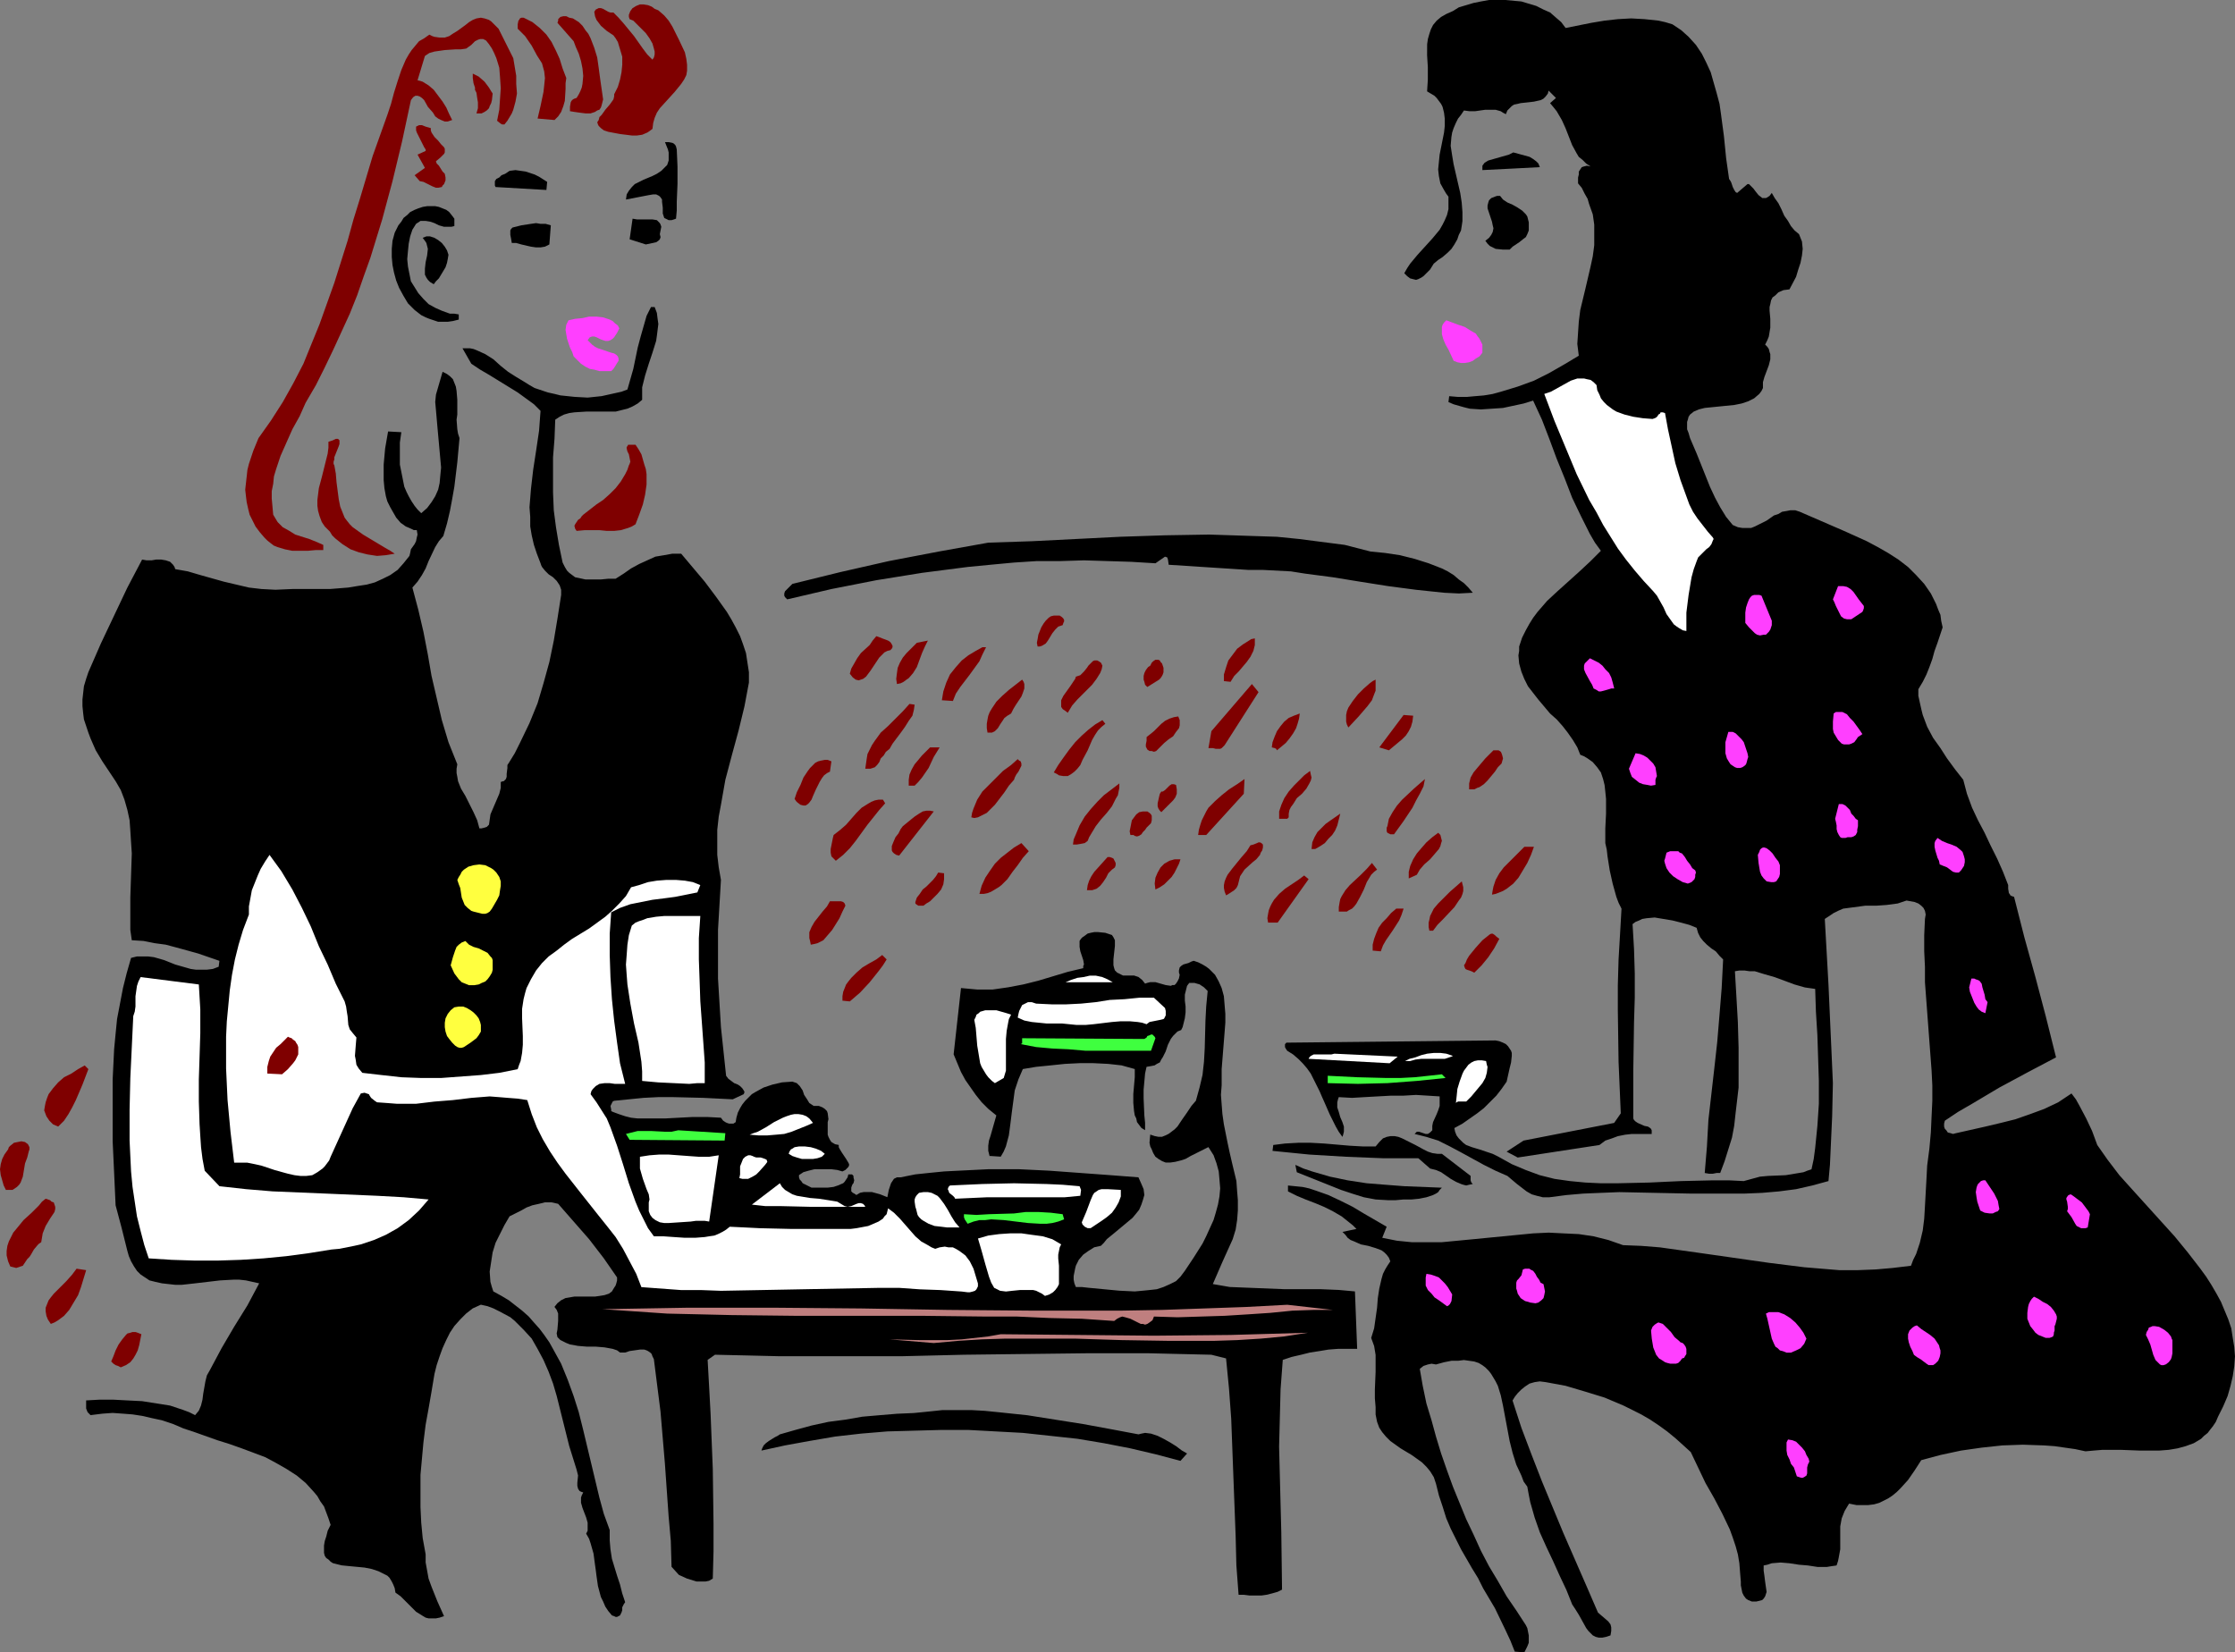
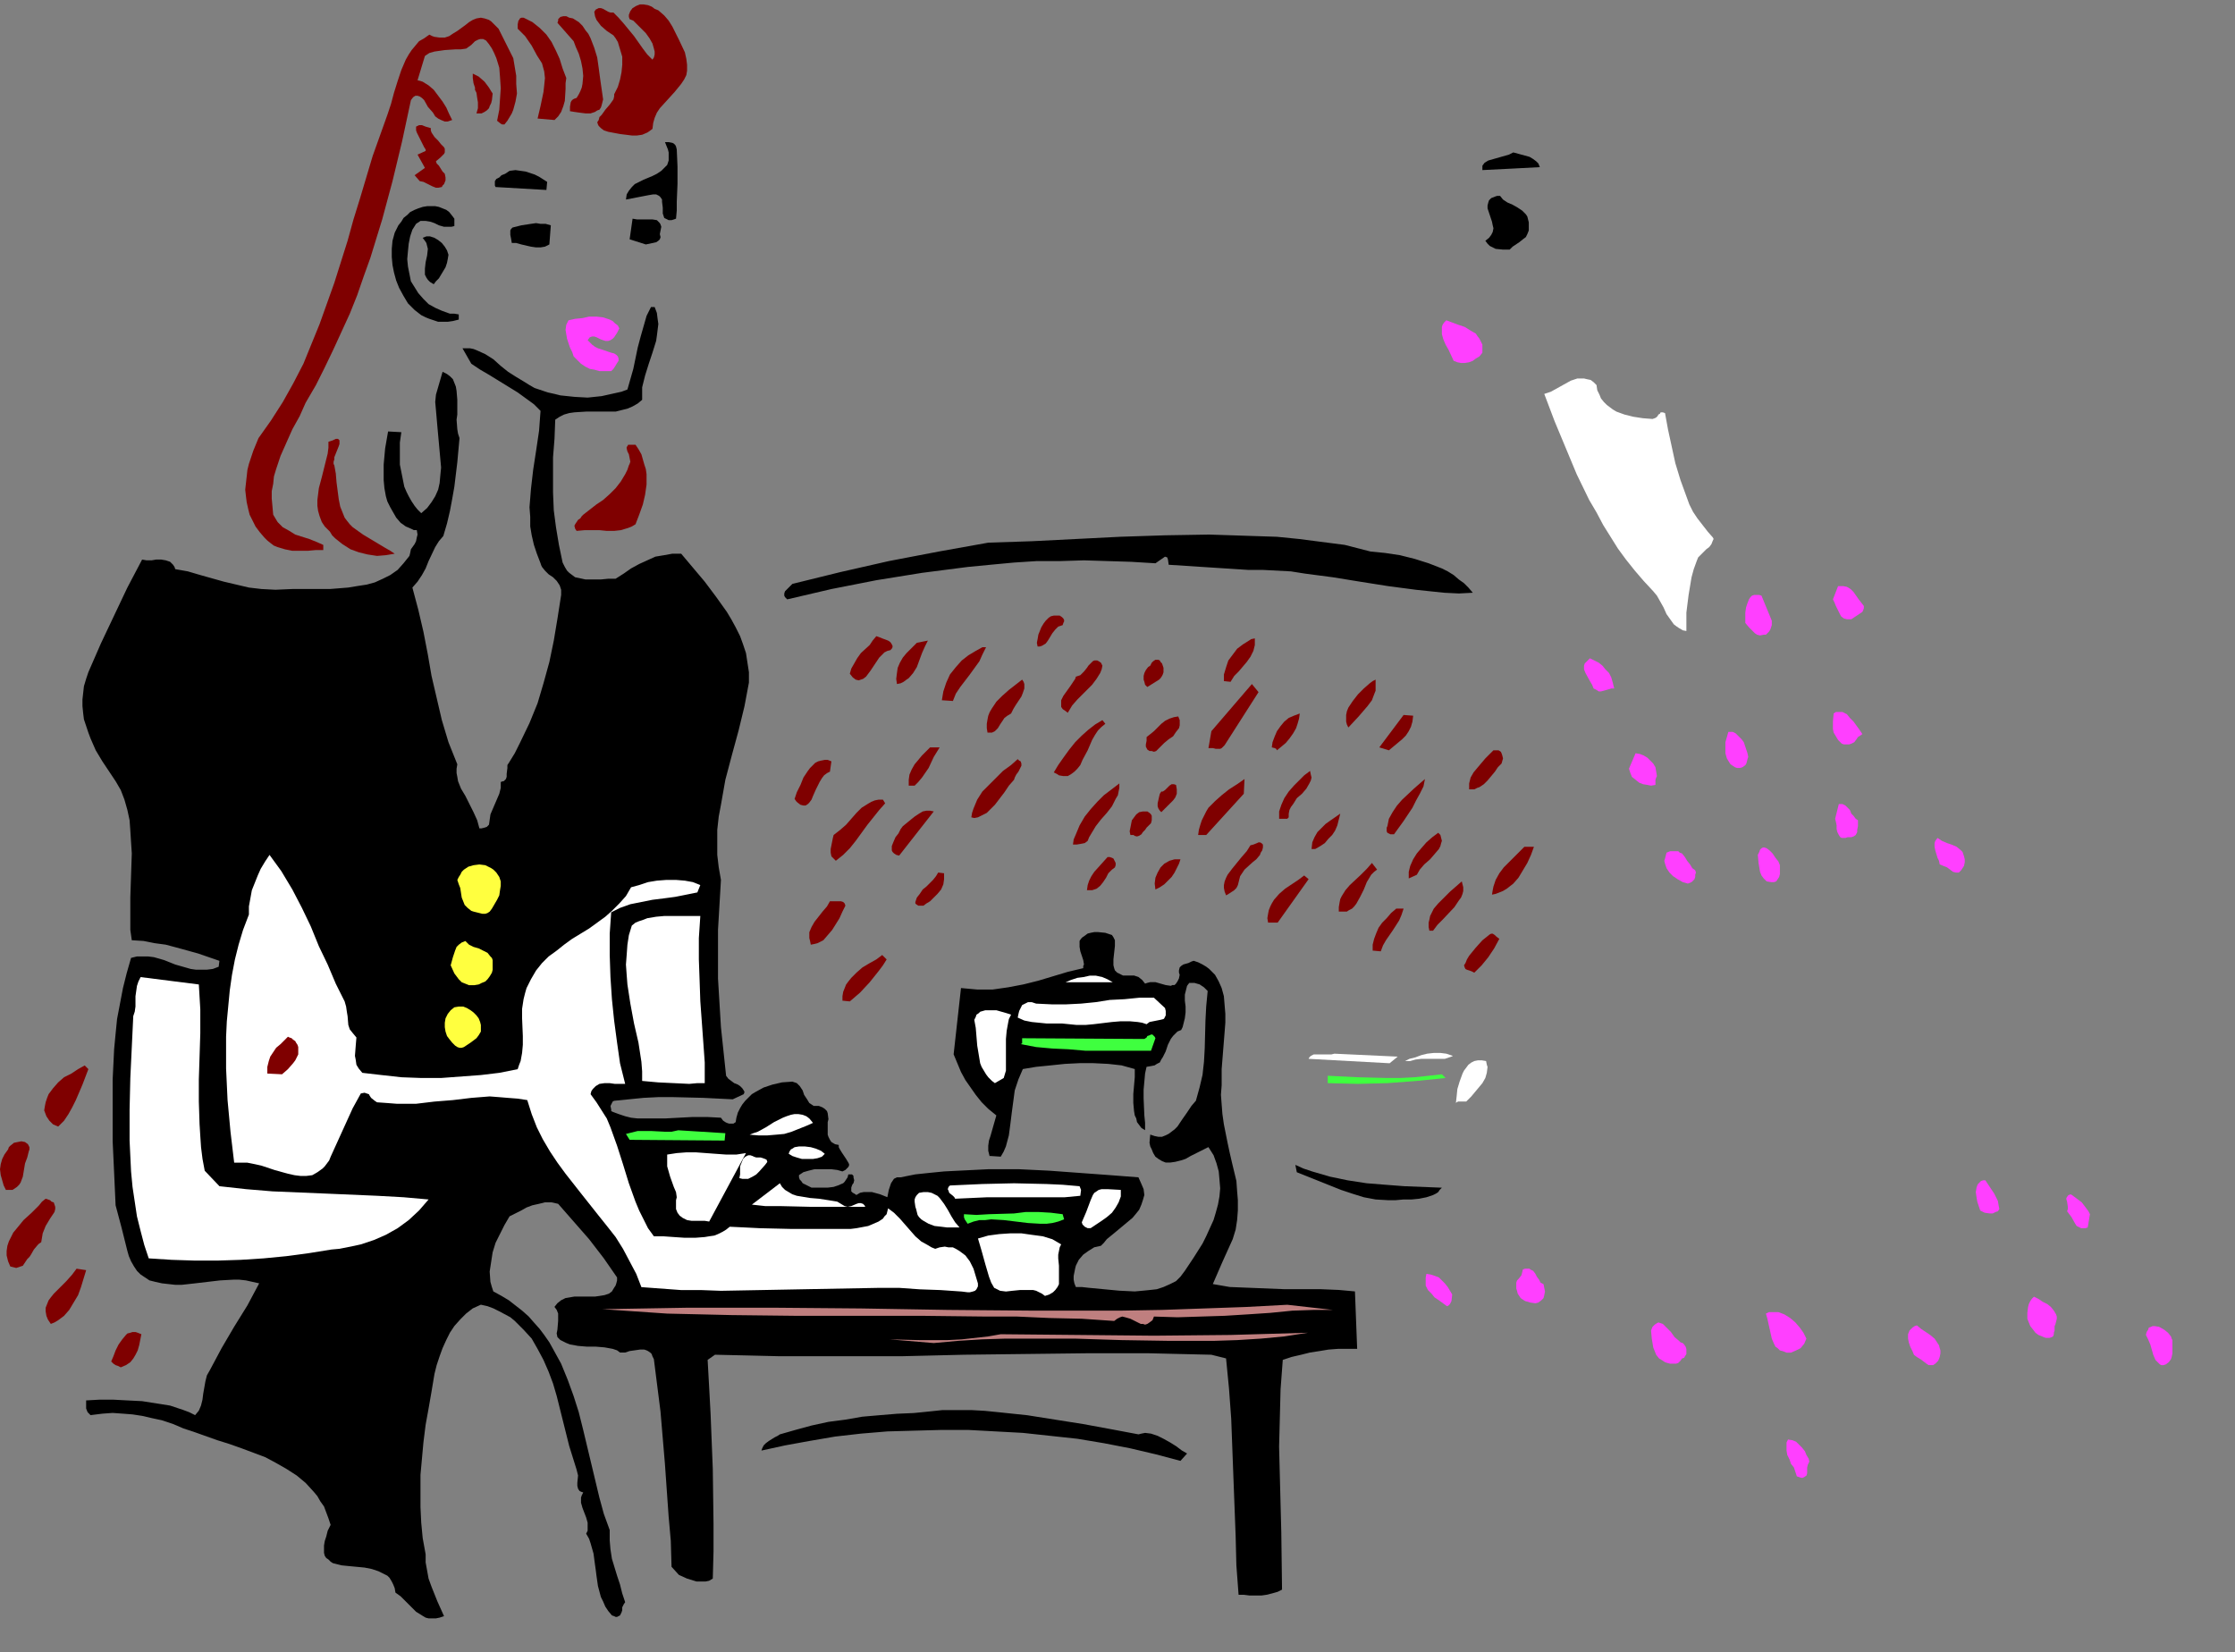
<svg xmlns="http://www.w3.org/2000/svg" xmlns:ns1="http://sodipodi.sourceforge.net/DTD/sodipodi-0.dtd" xmlns:ns2="http://www.inkscape.org/namespaces/inkscape" version="1.0" width="129.766mm" height="95.941mm" id="svg121" ns1:docname="Women Talking Over Tea.wmf">
  <rect width="100%" height="100%" fill="#808080" stroke="none" />
  <ns1:namedview id="namedview121" pagecolor="#ffffff" bordercolor="#000000" borderopacity="0.25" ns2:showpageshadow="2" ns2:pageopacity="0.0" ns2:pagecheckerboard="0" ns2:deskcolor="#d1d1d1" ns2:document-units="mm" />
  <defs id="defs1">
    <pattern id="WMFhbasepattern" patternUnits="userSpaceOnUse" width="6" height="6" x="0" y="0" />
  </defs>
-   <path style="fill:#000000;fill-opacity:1;fill-rule:evenodd;stroke:none" d="m 343.561,6.14 5.656,-1.131 2.909,-0.485 2.909,-0.323 2.909,-0.162 2.909,0.162 3.07,0.323 1.454,0.323 1.616,0.485 1.939,1.293 1.616,1.454 1.616,1.778 1.293,1.939 0.97,1.939 0.97,2.101 0.646,2.262 0.646,2.262 0.646,2.424 0.323,2.262 0.646,4.848 0.485,4.848 0.646,4.525 0.323,0.485 0.162,0.323 0.323,0.97 0.323,0.646 0.323,0.485 0.323,0.162 2.262,-1.939 h 0.323 l 0.323,0.323 0.646,0.646 0.485,0.646 0.646,0.808 0.646,0.485 0.162,0.162 h 0.485 0.323 l 0.323,-0.162 0.485,-0.323 0.485,-0.646 0.646,1.131 0.808,1.131 0.646,1.293 0.646,1.454 0.808,1.131 0.646,1.131 0.808,0.97 0.97,0.808 0.646,1.616 0.162,1.616 -0.162,1.454 -0.323,1.616 -0.485,1.454 -0.485,1.616 -1.454,2.747 -1.293,0.162 -1.131,0.485 -0.646,0.646 -0.646,0.485 -0.323,0.646 -0.162,0.808 -0.162,0.646 v 0.808 l 0.162,1.778 v 1.939 l -0.162,0.97 -0.162,0.97 -0.323,0.808 -0.485,0.97 0.485,0.485 0.323,0.485 0.162,0.646 0.162,0.485 v 1.131 l -0.323,1.293 -0.485,1.293 -0.485,1.293 -0.323,1.131 v 1.293 l -0.323,0.646 -0.485,0.646 -1.131,0.97 -1.293,0.646 -1.454,0.485 -1.616,0.323 -3.232,0.323 -1.616,0.162 -1.616,0.162 -1.293,0.323 -1.131,0.485 -0.808,0.646 -0.323,0.485 -0.162,0.646 -0.162,0.485 v 0.808 0.808 l 0.323,0.808 0.323,1.131 0.485,1.131 0.97,2.262 0.97,2.424 1.939,4.848 1.131,2.424 1.131,2.101 1.293,2.101 1.454,1.778 1.131,0.485 0.97,0.162 h 0.97 0.97 l 0.808,-0.323 0.97,-0.485 1.616,-0.808 1.616,-1.131 0.97,-0.323 0.808,-0.485 0.97,-0.162 0.808,-0.162 h 1.131 l 0.97,0.323 4.848,2.101 4.848,2.101 5.01,2.262 2.424,1.293 2.262,1.293 2.262,1.454 2.101,1.616 1.778,1.778 1.778,1.939 1.454,2.101 1.131,2.262 0.485,1.293 0.485,1.131 0.162,1.293 0.323,1.454 -1.131,3.393 -0.646,1.778 -0.485,1.778 -0.646,1.778 -0.646,1.616 -0.808,1.616 -0.97,1.616 v 1.454 l 0.323,1.454 0.323,1.454 0.323,1.293 0.97,2.585 1.293,2.424 1.616,2.262 1.454,2.262 1.778,2.424 1.778,2.262 0.808,3.07 1.131,3.07 1.293,2.747 1.454,2.747 1.293,2.747 1.454,2.909 1.293,2.909 1.131,2.909 v 0.808 l 0.162,0.97 0.162,0.162 0.162,0.323 0.323,0.162 0.485,0.162 2.262,8.888 2.424,8.726 2.262,8.564 2.262,9.049 -6.141,3.232 -6.302,3.393 -5.979,3.555 -3.07,1.778 -2.909,1.939 -0.162,0.646 v 0.646 l 0.162,0.485 0.323,0.323 0.323,0.485 0.646,0.162 0.485,0.162 0.646,-0.162 6.464,-1.454 3.394,-0.808 3.232,-0.808 3.232,-1.131 3.07,-1.131 3.07,-1.454 1.454,-0.97 1.454,-0.97 0.97,1.293 0.808,1.454 1.454,2.747 1.293,2.747 1.131,3.07 1.131,1.616 1.131,1.616 2.586,3.393 2.909,3.232 3.07,3.393 3.07,3.393 3.07,3.393 2.909,3.555 2.747,3.555 1.293,1.778 1.131,1.778 1.131,1.939 0.97,1.778 0.808,1.939 0.808,1.939 0.646,1.939 0.323,2.101 0.323,1.939 0.162,2.101 -0.162,2.262 -0.323,2.101 -0.485,2.101 -0.646,2.262 -0.97,2.262 -1.131,2.262 -0.485,1.131 -0.646,0.97 -0.646,0.808 -0.485,0.646 -0.808,0.646 -0.646,0.646 -1.616,0.97 -1.778,0.646 -1.778,0.485 -1.939,0.323 -2.101,0.162 h -4.202 l -4.202,-0.162 h -4.04 l -1.939,0.162 -1.778,0.162 -2.262,-0.485 -2.262,-0.323 -2.262,-0.323 -2.262,-0.162 -4.686,-0.162 -4.525,0.162 -4.525,0.485 -4.525,0.646 -4.525,0.97 -4.202,1.131 -1.454,2.262 -1.454,2.101 -1.616,1.778 -0.808,0.808 -0.97,0.808 -0.97,0.646 -0.97,0.485 -0.97,0.485 -1.131,0.323 -1.293,0.162 h -1.131 -1.454 l -1.616,-0.323 -0.485,0.808 -0.485,0.808 -0.323,0.808 -0.323,0.808 -0.323,1.778 v 1.616 3.393 l -0.323,1.778 -0.162,0.808 -0.323,0.97 -1.131,0.162 -0.97,0.162 h -2.101 l -2.101,-0.323 -1.939,-0.162 -2.101,-0.323 -1.939,-0.162 -1.939,0.162 -0.97,0.323 -0.808,0.162 v 1.131 l 0.162,1.131 0.162,1.293 0.162,1.131 0.162,1.131 -0.162,0.485 -0.162,0.485 -0.323,0.485 -0.323,0.323 -0.646,0.162 -0.646,0.162 h -0.97 l -0.808,-0.323 -0.485,-0.323 -0.485,-0.646 -0.323,-0.646 -0.162,-0.808 -0.162,-0.808 v -0.808 l -0.162,-1.939 -0.162,-2.101 -0.323,-1.939 -0.485,-1.778 -0.646,-1.939 -0.646,-1.778 -1.616,-3.393 -1.778,-3.393 -1.939,-3.393 -1.616,-3.393 -1.616,-3.393 -1.778,-1.616 -1.616,-1.454 -1.778,-1.454 -1.778,-1.293 -1.939,-1.293 -1.939,-1.131 -1.939,-0.97 -1.939,-0.97 -4.202,-1.778 -4.202,-1.293 -4.363,-1.293 -4.363,-0.808 -1.293,-0.162 -1.131,0.162 -1.131,0.323 -0.97,0.646 -0.808,0.646 -0.808,0.808 -0.646,0.808 -0.485,0.808 1.939,5.979 2.262,5.979 2.262,5.817 4.686,11.311 5.01,11.473 2.586,5.979 1.131,0.97 1.131,0.97 0.485,0.646 0.162,0.646 v 0.808 l -0.162,0.97 -0.97,0.323 -0.808,0.162 h -0.808 l -0.646,-0.162 -0.646,-0.323 -0.485,-0.485 -0.485,-0.485 -0.485,-0.646 -0.808,-1.454 -0.808,-1.454 -0.808,-1.293 -0.323,-0.485 -0.323,-0.485 -1.293,-3.232 -1.454,-3.07 -1.454,-3.232 -1.454,-3.07 -1.454,-3.232 -1.131,-3.232 -0.97,-3.393 -0.323,-1.616 -0.323,-1.778 -0.808,-1.131 -0.485,-1.293 -1.131,-2.424 -0.808,-2.585 -0.646,-2.585 -0.485,-2.585 -0.485,-2.585 -0.485,-2.585 -0.485,-2.262 -0.646,-2.101 -0.485,-0.97 -0.97,-1.616 -0.485,-0.646 -0.808,-0.808 -0.646,-0.485 -0.808,-0.485 -0.97,-0.323 -1.131,-0.162 -1.131,-0.162 -1.293,0.162 h -1.454 l -1.616,0.323 -1.778,0.485 -0.97,-0.162 -0.808,0.162 -0.97,0.323 -0.808,0.646 0.646,3.717 0.808,3.878 1.131,3.717 0.97,3.555 1.131,3.717 1.293,3.717 1.293,3.555 1.454,3.555 1.454,3.555 1.616,3.393 1.616,3.555 1.778,3.393 1.939,3.232 1.939,3.393 2.101,3.07 2.101,3.232 0.323,0.646 0.162,0.808 0.162,0.808 v 0.808 0.808 l -0.323,0.808 -0.323,0.646 -0.323,0.646 -2.101,-0.162 -0.97,-2.424 -1.131,-2.424 -2.262,-4.686 -2.586,-4.363 -1.131,-2.262 -1.293,-2.101 -2.424,-4.201 -2.262,-4.525 -0.97,-2.262 -0.808,-2.585 -0.808,-2.424 -0.646,-2.585 -0.485,-1.454 -0.808,-1.293 -0.808,-0.97 -0.97,-0.97 -1.131,-0.808 -1.131,-0.808 -2.424,-1.454 -2.262,-1.616 -0.97,-0.97 -0.808,-0.97 -0.646,-0.97 -0.485,-1.293 -0.323,-1.616 v -0.808 -0.808 l -0.162,-1.939 v -1.939 l 0.162,-3.878 v -1.939 -1.778 l -0.323,-1.939 -0.646,-1.778 0.646,-2.101 0.323,-2.262 0.323,-2.262 0.162,-2.101 0.323,-2.101 0.485,-2.101 0.323,-1.131 0.485,-0.97 0.485,-0.808 0.646,-0.97 -0.323,-0.808 -0.485,-0.646 -0.485,-0.485 -0.646,-0.485 -1.293,-0.485 -1.616,-0.485 -1.616,-0.323 -1.454,-0.646 -0.808,-0.323 -0.646,-0.485 -0.485,-0.646 -0.646,-0.646 3.07,-0.646 -0.808,-0.808 -0.808,-0.646 -1.616,-1.293 -1.939,-1.131 -1.939,-0.97 -1.939,-0.808 -2.101,-0.808 -1.939,-0.808 -1.939,-0.97 v -1.293 l 1.616,0.162 1.616,0.162 1.454,0.323 1.454,0.485 2.747,0.97 2.747,1.293 2.586,1.293 2.424,1.454 5.01,2.909 -0.97,2.424 3.232,0.646 3.232,0.323 h 3.394 3.232 l 6.787,-0.646 6.626,-0.646 6.626,-0.646 3.394,-0.162 3.232,0.162 3.394,0.162 3.232,0.485 3.232,0.808 3.232,1.131 4.04,0.162 4.04,0.323 8.08,1.131 15.837,2.262 7.757,0.97 3.878,0.323 3.878,0.323 h 3.878 l 4.04,-0.162 3.717,-0.323 4.04,-0.485 0.485,-1.293 0.646,-1.293 0.808,-2.424 0.646,-2.747 0.323,-2.585 0.162,-2.747 0.162,-2.909 0.162,-2.909 0.162,-3.07 0.485,-3.717 0.323,-3.555 0.162,-3.555 0.162,-3.393 v -3.393 l -0.162,-3.232 -0.485,-6.464 -0.485,-6.464 -0.485,-6.464 v -3.393 l -0.162,-3.393 v -3.555 l 0.162,-3.555 0.162,-0.97 -0.162,-0.808 -0.323,-0.646 -0.485,-0.485 -0.646,-0.485 -0.808,-0.323 -1.778,-0.323 -0.97,0.323 -0.97,0.323 -2.424,0.323 -2.262,0.162 h -2.424 l -2.424,0.323 -2.424,0.323 -1.131,0.485 -0.97,0.485 -0.97,0.646 -0.97,0.646 0.808,14.382 0.646,14.382 0.323,7.272 -0.162,7.272 -0.323,7.11 -0.162,3.555 -0.323,3.555 -3.555,0.97 -3.555,0.808 -3.717,0.485 -3.717,0.323 -3.878,0.162 h -3.878 -7.918 l -7.918,-0.162 -7.757,-0.162 -4.04,0.162 -3.878,0.162 -3.717,0.323 -3.717,0.485 h -1.454 l -1.293,-0.323 -1.131,-0.323 -1.131,-0.646 -2.101,-1.616 -2.101,-1.778 -2.586,-1.131 -2.586,-1.293 -5.01,-2.747 -2.424,-1.293 -2.586,-1.293 -2.586,-0.808 -2.586,-0.646 0.485,-0.485 h 0.485 l 0.97,0.323 0.485,0.162 h 0.485 l 0.485,-0.323 0.162,-0.162 0.323,-0.323 v -0.97 l 0.162,-0.808 0.808,-1.778 0.323,-0.808 0.323,-0.97 v -0.97 -1.131 l -2.586,-0.162 -2.586,-0.162 -2.747,0.162 h -2.747 l -5.818,0.323 -2.747,0.162 -2.909,-0.162 -0.162,0.485 -0.162,0.646 v 1.131 l 0.323,0.97 0.323,1.131 0.485,1.131 0.323,0.97 v 1.131 l -0.162,0.646 -0.162,0.485 -0.808,-1.131 -0.646,-1.131 -1.293,-2.585 -1.131,-2.585 -0.646,-1.454 -0.485,-1.131 -1.293,-2.585 -0.646,-1.293 -0.808,-1.131 -0.97,-1.131 -0.97,-0.97 -1.131,-0.97 -1.293,-0.808 -0.323,-0.485 -0.162,-0.323 v -0.485 -0.162 l 0.323,-0.323 45.894,-0.485 0.808,0.162 0.808,0.323 0.646,0.323 0.485,0.485 0.323,0.485 0.323,0.485 0.162,0.485 v 0.646 l -0.162,1.454 -0.323,1.293 -0.646,2.909 -1.131,1.616 -1.131,1.454 -1.293,1.293 -1.454,1.454 -1.454,1.131 -1.616,1.131 -1.616,1.131 -1.778,0.97 0.162,0.808 0.323,0.808 0.485,0.646 0.485,0.485 0.485,0.485 0.646,0.485 1.293,0.485 1.616,0.485 1.454,0.485 1.454,0.485 1.293,0.646 1.454,0.808 1.454,0.808 3.07,1.293 3.07,1.131 3.232,0.808 3.394,0.485 3.394,0.323 3.394,0.162 h 3.555 l 7.11,-0.162 3.394,-0.162 3.555,-0.162 6.949,-0.162 h 3.555 l 3.232,0.162 1.778,-0.485 1.778,-0.485 1.778,-0.162 3.878,-0.162 1.939,-0.323 1.939,-0.323 0.808,-0.323 0.97,-0.323 0.485,-2.262 0.323,-2.424 0.485,-4.848 0.323,-4.848 v -5.009 l -0.162,-5.009 -0.162,-5.009 -0.323,-5.171 -0.162,-5.009 -2.262,-0.323 -2.262,-0.646 -4.363,-1.616 -2.262,-0.646 -2.101,-0.646 h -1.131 l -1.131,-0.162 h -1.131 l -0.97,0.162 0.323,5.494 0.323,5.656 0.162,5.656 v 5.817 2.909 l -0.323,2.747 -0.323,2.747 -0.323,2.909 -0.485,2.585 -0.808,2.585 -0.808,2.585 -0.97,2.585 h -0.808 l -0.808,0.162 h -0.808 l -0.97,-0.162 0.485,-5.817 0.323,-5.817 1.293,-11.311 0.646,-5.817 0.485,-5.817 0.485,-5.979 0.323,-6.302 -0.808,-0.808 -0.808,-0.97 -0.97,-0.646 -0.97,-0.808 -0.808,-0.808 -0.646,-0.808 -0.485,-0.97 -0.323,-1.131 -1.616,-0.646 -1.778,-0.485 -1.939,-0.485 -1.939,-0.323 -1.939,-0.323 -1.778,0.162 -0.97,0.162 -0.646,0.323 -0.808,0.323 -0.646,0.485 0.323,5.494 0.162,5.333 v 5.333 l -0.162,5.333 -0.162,10.503 v 5.171 5.494 l 0.162,0.323 0.323,0.323 0.485,0.323 1.454,0.646 0.808,0.162 0.485,0.323 0.162,0.162 0.162,0.323 v 0.323 0.485 h -2.909 -1.454 l -1.454,0.162 -1.616,0.323 -1.293,0.485 -1.454,0.485 -1.293,0.97 -17.938,2.747 -2.424,-1.293 3.717,-2.424 19.877,-3.878 1.454,-2.101 -0.485,-11.311 -0.162,-11.311 v -5.494 l 0.162,-5.656 0.323,-5.494 0.323,-5.656 -0.646,-1.293 -0.485,-1.293 -0.808,-2.909 -0.646,-2.909 -0.485,-3.07 -0.162,-1.454 -0.323,-1.454 v -1.616 -1.616 l 0.162,-3.232 v -3.232 l -0.162,-1.616 -0.162,-1.454 -0.323,-1.293 -0.485,-1.454 -0.808,-1.131 -0.97,-1.131 -1.131,-0.808 -0.808,-0.485 -0.808,-0.323 -0.646,-1.616 -0.97,-1.616 -1.131,-1.616 -1.131,-1.454 -1.293,-1.454 -1.454,-1.293 -2.586,-3.07 -1.131,-1.454 -1.131,-1.454 -0.808,-1.616 -0.646,-1.616 -0.485,-1.778 -0.162,-1.778 0.162,-0.97 v -0.97 l 0.323,-0.97 0.323,-0.97 0.808,-1.616 0.808,-1.454 0.808,-1.293 0.97,-1.293 2.101,-2.424 2.262,-2.101 4.848,-4.363 2.424,-2.262 2.262,-2.262 -1.293,-1.778 -1.131,-1.939 -0.97,-1.939 -0.97,-1.939 -1.939,-4.04 -1.616,-4.201 -1.778,-4.363 -1.616,-4.363 -1.616,-4.201 -1.939,-4.201 -2.101,0.646 -2.262,0.485 -2.262,0.485 -2.424,0.162 -2.424,0.162 -2.424,-0.162 -1.293,-0.323 -1.131,-0.323 -1.131,-0.323 -1.131,-0.485 0.162,-1.293 1.939,0.162 h 1.939 l 1.778,-0.162 1.939,-0.162 1.939,-0.323 1.778,-0.485 3.717,-1.131 3.555,-1.293 3.232,-1.616 3.394,-1.939 3.232,-1.939 -0.323,-2.585 0.162,-2.424 0.162,-2.424 0.323,-2.585 1.131,-4.686 1.131,-4.848 0.485,-2.262 0.323,-2.424 v -2.262 -2.262 l -0.323,-2.262 -0.808,-2.262 -0.323,-1.131 -0.646,-1.131 -0.646,-1.293 -0.808,-0.97 v -1.293 l 0.162,-0.646 v -0.646 l 0.323,-0.485 0.323,-0.485 0.485,-0.162 0.646,-0.162 0.808,0.162 -0.97,-0.646 -0.808,-0.808 -0.808,-0.646 -0.485,-0.808 -0.97,-1.778 -1.454,-3.717 -0.808,-1.778 -1.131,-1.939 -0.646,-0.808 -0.808,-0.97 1.293,-1.131 -1.616,-1.616 -0.162,0.646 -0.485,0.646 -0.485,0.485 -0.646,0.323 -1.454,0.323 -1.454,0.162 -1.454,0.162 -0.646,0.162 -0.808,0.162 -0.485,0.323 -0.485,0.485 -0.485,0.485 -0.323,0.808 -0.646,-0.323 -0.485,-0.323 -1.131,-0.323 h -1.131 -1.131 l -1.131,0.162 -1.131,0.162 h -1.131 l -1.293,-0.162 -0.646,0.97 -0.646,0.808 -0.485,0.97 -0.485,1.131 -0.323,0.97 -0.162,0.97 -0.162,1.939 0.323,2.101 0.323,1.939 0.97,4.201 0.485,2.101 0.323,2.101 0.162,2.101 v 1.939 l -0.162,1.131 -0.162,0.97 -0.485,0.97 -0.323,0.97 -0.646,1.131 -0.646,0.97 -0.808,0.808 -1.131,0.97 -0.485,0.323 -0.485,0.323 -0.97,0.808 -0.808,1.293 -0.97,0.97 -0.485,0.485 -0.485,0.323 -0.646,0.323 -0.485,0.162 -0.646,-0.162 -0.646,-0.162 -0.646,-0.485 -0.646,-0.646 0.646,-1.131 0.646,-0.97 1.616,-1.939 1.616,-1.778 1.616,-1.778 1.616,-1.939 0.646,-1.131 0.485,-0.97 0.485,-1.131 0.323,-1.293 v -1.293 -1.454 l -0.485,-0.646 -0.485,-0.808 -0.808,-1.454 -0.323,-1.616 -0.162,-1.454 0.162,-1.616 0.162,-1.616 0.323,-1.616 0.323,-1.616 0.323,-1.616 0.162,-1.454 v -1.616 l -0.162,-1.293 -0.323,-1.293 -0.323,-0.646 -0.485,-0.646 -0.485,-0.646 -0.485,-0.485 -0.808,-0.485 -0.808,-0.485 0.162,-2.585 v -2.747 l -0.162,-2.585 V 9.695 l 0.162,-1.131 0.323,-1.131 0.323,-0.97 0.485,-0.97 0.808,-0.97 0.97,-0.808 1.131,-0.646 1.454,-0.646 1.293,-0.808 1.616,-0.485 1.616,-0.485 1.616,-0.323 L 326.755,0 h 1.778 1.778 l 1.778,0.162 1.778,0.162 1.616,0.485 1.616,0.485 1.616,0.808 1.454,0.646 1.293,1.131 1.131,0.97 z" id="path1" />
  <path style="fill:#7f0000;fill-opacity:1;fill-rule:evenodd;stroke:none" d="m 150.288,11.473 0.323,1.454 0.162,1.293 v 1.293 l -0.162,0.97 -0.485,0.97 -0.646,0.97 -1.454,1.778 -1.616,1.778 -1.616,1.778 -0.646,0.97 -0.485,1.131 -0.323,1.131 -0.162,1.293 -0.646,0.485 -0.485,0.323 -1.131,0.485 -1.131,0.162 h -1.131 l -2.586,-0.323 -2.586,-0.485 -0.97,-0.323 -0.646,-0.485 -0.485,-0.485 -0.162,-0.323 -0.162,-0.485 0.323,-0.485 0.162,-0.646 0.485,-0.485 0.808,-1.131 0.97,-1.131 0.808,-1.131 0.162,-0.646 v -0.485 l 0.808,-1.616 0.485,-1.616 0.323,-1.616 0.162,-1.616 v -1.778 l -0.485,-1.616 -0.485,-1.616 -0.485,-0.808 -0.485,-0.646 -1.454,-0.97 -1.293,-1.131 -0.485,-0.646 -0.485,-0.646 -0.323,-0.808 -0.162,-0.97 0.323,-0.485 0.646,-0.323 h 0.485 l 0.485,0.162 1.131,0.646 0.485,0.162 h 0.646 l 1.131,1.131 1.131,1.293 2.262,2.747 1.939,2.747 0.97,1.293 1.131,1.131 0.323,-0.485 0.162,-0.646 v -0.646 l -0.162,-0.646 -0.323,-1.131 -0.646,-1.131 -0.808,-1.131 -0.97,-0.97 -0.97,-0.97 -0.808,-0.808 -0.808,-0.323 -0.162,-0.485 V 3.232 l 0.323,-0.808 0.485,-0.646 0.808,-0.485 0.808,-0.323 h 0.808 l 0.97,0.162 0.808,0.323 0.646,0.485 0.808,0.323 1.293,1.131 0.97,1.131 0.808,1.293 1.454,2.909 z" id="path2" />
  <path style="fill:#7f0000;fill-opacity:1;fill-rule:evenodd;stroke:none" d="m 132.35,21.815 -0.162,0.646 -0.162,0.646 -0.162,0.485 -0.323,0.485 -0.485,0.162 -0.485,0.323 -0.97,0.323 h -1.131 l -1.293,-0.162 -1.131,-0.162 -0.97,-0.162 v -0.97 l 0.162,-0.97 0.162,-0.323 0.323,-0.323 0.323,-0.162 0.485,-0.162 0.485,-0.808 0.323,-0.646 0.323,-0.808 0.162,-0.808 0.162,-1.778 -0.162,-1.616 -0.323,-1.616 -0.485,-1.616 -0.646,-1.454 -0.485,-1.293 -3.555,-4.04 0.162,-0.485 V 4.201 l 0.323,-0.323 0.162,-0.162 0.646,-0.162 h 0.646 l 0.646,0.323 0.808,0.162 1.293,0.808 0.808,0.808 0.646,0.97 0.646,0.808 0.485,0.97 0.808,2.101 0.646,2.101 0.323,2.262 0.323,2.424 z" id="path3" />
  <path style="fill:#7f0000;fill-opacity:1;fill-rule:evenodd;stroke:none" d="m 124.27,17.129 -0.162,1.131 v 1.293 l -0.162,2.585 -0.323,1.131 -0.485,1.293 -0.646,0.97 -0.323,0.323 -0.485,0.485 -3.717,-0.323 0.646,-2.747 0.646,-3.07 0.162,-1.454 0.162,-1.616 -0.162,-1.454 -0.485,-1.778 -1.131,-1.778 -1.131,-2.101 -1.454,-2.101 -0.808,-0.808 -0.808,-0.808 V 5.333 l 0.162,-0.808 0.162,-0.162 0.162,-0.323 0.323,-0.162 h 0.485 l 0.97,0.485 0.97,0.485 0.808,0.646 0.808,0.646 1.454,1.454 1.131,1.616 0.97,1.939 0.808,1.778 0.646,2.101 z" id="path4" />
  <path style="fill:#7f0000;fill-opacity:1;fill-rule:evenodd;stroke:none" d="m 112.635,12.766 0.646,3.878 v 1.778 l 0.162,2.101 -0.323,1.778 -0.485,1.778 -0.323,0.808 -0.485,0.808 -0.485,0.808 -0.646,0.808 h -0.485 l -0.323,-0.162 -0.808,-0.646 0.485,-2.424 0.162,-2.424 0.162,-2.262 -0.162,-2.424 -0.162,-2.101 -0.646,-2.101 -0.485,-1.131 -0.485,-0.97 -0.646,-0.97 -0.646,-0.808 -0.646,-0.323 h -0.646 l -0.485,0.162 -0.646,0.323 -0.808,0.808 -1.131,0.808 -1.131,0.162 h -1.131 l -2.424,0.162 -1.131,0.162 -1.131,0.162 -1.131,0.323 -0.97,0.646 -1.616,5.333 0.646,0.162 0.485,0.162 1.293,0.808 1.131,0.97 0.97,1.293 0.97,1.293 0.808,1.293 0.646,1.454 0.646,1.293 -0.97,0.323 H 97.606 l -0.808,-0.323 -0.646,-0.323 -0.646,-0.485 -0.485,-0.808 -1.131,-1.293 -0.808,-1.454 -0.485,-0.485 -0.485,-0.323 -0.485,-0.162 h -0.485 l -0.485,0.323 -0.485,0.646 -1.939,9.049 -2.101,8.726 -2.262,8.403 -1.293,4.201 -1.293,4.201 -1.454,4.04 -1.454,4.201 -1.616,4.04 -1.778,3.878 -1.778,3.878 -1.939,4.04 -1.939,3.878 -2.262,3.878 -1.293,2.909 -1.616,2.909 -1.293,2.909 -1.293,2.909 -0.97,2.909 -0.485,1.616 -0.162,1.616 -0.323,1.616 v 1.616 l 0.162,1.778 0.162,1.778 0.485,0.808 0.485,0.808 0.485,0.485 0.646,0.646 1.454,0.808 1.293,0.808 3.07,0.97 1.616,0.646 1.454,0.646 v 1.131 h -1.616 l -1.778,0.162 h -1.616 -1.778 l -1.616,-0.323 -1.616,-0.485 -0.808,-0.323 -0.646,-0.485 -0.808,-0.646 -0.646,-0.646 -0.97,-1.131 -0.97,-1.293 -0.646,-1.293 -0.646,-1.293 -0.323,-1.293 -0.323,-1.454 -0.162,-1.293 -0.162,-1.454 0.162,-1.454 0.162,-1.454 0.162,-1.454 0.323,-1.293 0.97,-2.909 1.131,-2.747 2.747,-3.878 2.586,-4.04 2.262,-4.04 2.262,-4.363 1.778,-4.363 1.778,-4.363 1.616,-4.525 1.616,-4.525 2.909,-9.211 1.293,-4.686 1.454,-4.686 2.747,-9.211 1.616,-4.525 1.616,-4.525 0.808,-2.424 0.646,-2.424 0.808,-2.585 0.808,-2.424 0.97,-2.262 0.646,-1.131 0.646,-0.97 0.808,-0.97 0.808,-0.97 1.131,-0.646 1.131,-0.808 0.646,0.323 0.485,0.162 1.131,0.162 h 1.131 l 0.97,-0.323 0.97,-0.646 0.808,-0.485 1.778,-1.293 0.808,-0.646 0.808,-0.485 0.808,-0.323 0.97,-0.162 0.808,0.162 0.97,0.323 0.485,0.323 0.485,0.485 0.485,0.485 0.646,0.646 z" id="path5" />
  <path style="fill:#7f0000;fill-opacity:1;fill-rule:evenodd;stroke:none" d="m 108.11,20.522 -0.162,1.454 -0.162,0.646 -0.323,0.646 -0.162,0.485 -0.485,0.485 -0.485,0.323 -0.646,0.323 h -1.131 l 0.323,-1.131 v -1.293 l -0.162,-0.97 -0.162,-1.131 -0.323,-0.646 v -0.485 l -0.323,-0.97 -0.162,-1.131 v -0.97 l 0.646,0.323 0.646,0.323 1.293,1.131 0.97,1.293 0.485,0.808 z" id="path6" />
  <path style="fill:#000000;fill-opacity:1;fill-rule:evenodd;stroke:none" d="m 337.905,36.681 -3.07,0.162 -3.07,0.162 -6.464,0.323 v -0.485 -0.485 l 0.485,-0.646 0.808,-0.485 1.131,-0.323 1.131,-0.323 1.131,-0.323 1.131,-0.323 0.97,-0.485 1.778,0.485 1.778,0.485 0.808,0.485 0.646,0.485 0.485,0.485 z" id="path7" />
  <path style="fill:#7f0000;fill-opacity:1;fill-rule:evenodd;stroke:none" d="m 94.536,28.117 v 0.485 l 0.162,0.485 0.646,0.97 0.808,0.808 0.646,0.808 0.646,0.646 0.162,0.323 v 0.485 0.323 l -0.162,0.323 -0.323,0.323 -0.485,0.485 -0.97,0.808 0.162,0.485 0.485,0.485 0.808,1.293 0.485,0.485 0.162,0.808 v 0.646 l -0.323,0.808 -0.323,0.323 -0.162,0.323 -0.808,0.162 h -0.485 l -0.808,-0.323 -1.293,-0.646 -0.646,-0.323 -0.808,-0.162 -1.131,-1.293 2.262,-1.616 -1.616,-2.909 1.778,-0.808 v -0.323 l -0.323,-0.485 -0.485,-0.97 -0.646,-1.293 -0.485,-0.97 -0.162,-0.485 v -0.485 -0.323 l 0.323,-0.162 0.323,-0.162 h 0.646 l 0.808,0.323 z" id="path8" />
  <path style="fill:#000000;fill-opacity:1;fill-rule:evenodd;stroke:none" d="m 148.51,32.803 0.162,3.717 v 3.878 l -0.162,3.878 v 1.939 l -0.162,1.778 -0.97,0.323 h -0.646 l -0.646,-0.323 -0.323,-0.162 -0.162,-0.485 -0.162,-0.485 v -1.293 l -0.162,-1.293 v -0.485 l -0.323,-0.485 -0.323,-0.323 -0.646,-0.323 h -0.646 l -0.97,0.162 -5.01,0.97 0.162,-1.131 0.485,-0.808 0.646,-0.808 0.646,-0.646 0.97,-0.485 0.97,-0.485 1.939,-0.808 0.97,-0.485 0.97,-0.646 0.646,-0.646 0.646,-0.646 0.323,-0.97 v -0.485 -0.646 -0.646 l -0.162,-0.646 -0.323,-0.808 -0.323,-0.808 h 0.808 l 0.808,0.162 0.323,0.162 0.323,0.323 0.162,0.323 z" id="path9" />
  <path style="fill:#000000;fill-opacity:1;fill-rule:evenodd;stroke:none" d="m 335.481,49.447 v 0.646 0.485 l -0.323,0.808 -0.323,0.646 -0.646,0.485 -0.808,0.646 -1.454,0.97 -0.646,0.646 h -1.454 l -1.616,-0.162 -0.646,-0.323 -0.646,-0.323 -0.485,-0.485 -0.485,-0.646 0.808,-0.646 0.485,-0.646 0.323,-0.646 0.162,-0.808 -0.162,-0.646 -0.162,-0.808 -0.485,-1.454 -0.485,-1.454 v -0.646 l 0.162,-0.646 0.162,-0.485 0.485,-0.485 0.808,-0.323 0.485,-0.162 h 0.646 l 0.646,0.808 0.97,0.646 1.131,0.485 1.131,0.646 0.97,0.646 0.808,0.808 0.323,0.485 0.162,0.646 0.162,0.646 z" id="path10" />
  <path style="fill:#000000;fill-opacity:1;fill-rule:evenodd;stroke:none" d="m 120.069,39.913 -0.162,1.778 -11.15,-0.646 -0.162,-0.323 v -0.485 -0.485 l 0.323,-0.485 0.646,-0.323 0.485,-0.485 0.808,-0.323 0.485,-0.323 0.485,-0.323 1.293,-0.162 1.131,0.162 1.131,0.162 0.97,0.323 0.97,0.323 0.97,0.485 z" id="path11" />
  <path style="fill:#000000;fill-opacity:1;fill-rule:evenodd;stroke:none" d="m 99.707,47.993 v 1.616 l -0.646,0.162 H 98.576 97.445 l -1.131,-0.323 -0.97,-0.485 -0.97,-0.323 -0.97,-0.162 h -0.485 -0.646 l -0.485,0.323 -0.485,0.323 -0.808,1.293 -0.485,1.454 -0.323,1.616 -0.162,1.616 -0.162,1.778 0.162,1.616 0.323,1.616 0.323,1.616 0.808,1.293 0.808,1.293 1.131,1.293 1.131,1.131 1.454,0.808 1.454,0.646 1.778,0.646 h 0.97 l 0.97,0.162 v 1.131 l -1.293,0.323 -1.131,0.162 H 97.283 96.152 L 95.182,70.292 94.213,69.969 93.405,69.646 92.435,69.161 90.981,68.03 89.526,66.576 88.557,64.96 l -0.97,-1.778 -0.646,-1.616 -0.485,-1.778 -0.323,-1.616 -0.162,-1.778 v -1.778 l 0.162,-1.778 0.485,-1.778 0.808,-1.616 0.646,-0.808 0.485,-0.808 0.808,-0.646 0.646,-0.646 0.97,-0.485 0.808,-0.323 0.97,-0.323 0.97,-0.162 h 0.808 0.97 l 0.808,0.162 0.808,0.323 0.808,0.323 0.646,0.485 0.646,0.808 z" id="path12" />
  <path style="fill:#000000;fill-opacity:1;fill-rule:evenodd;stroke:none" d="m 144.793,51.386 0.162,0.646 -0.162,0.485 -0.323,0.323 -0.485,0.323 -2.262,0.485 -3.555,-1.131 0.646,-4.525 0.97,0.162 h 2.262 1.131 l 0.97,0.162 0.323,0.323 0.323,0.323 0.162,0.323 0.162,0.485 -0.162,0.808 z" id="path13" />
  <path style="fill:#000000;fill-opacity:1;fill-rule:evenodd;stroke:none" d="m 120.553,53.648 -0.97,0.485 -0.97,0.162 h -0.97 l -1.131,-0.162 -2.101,-0.485 -1.131,-0.323 h -0.97 l -0.162,-0.97 -0.162,-0.808 V 50.578 l 0.162,-0.323 0.323,-0.323 1.939,-0.485 2.101,-0.323 1.131,-0.162 0.97,0.162 h 1.131 l 1.131,0.323 z" id="path14" />
  <path style="fill:#000000;fill-opacity:1;fill-rule:evenodd;stroke:none" d="m 98.414,55.911 -0.162,0.97 -0.162,0.808 -0.323,0.97 -0.485,0.808 -0.97,1.616 -0.646,0.646 -0.485,0.646 -0.808,-0.485 -0.485,-0.485 -0.323,-0.485 -0.323,-0.646 v -0.646 -0.646 l 0.162,-1.454 0.323,-1.454 0.162,-1.454 -0.162,-0.646 -0.162,-0.646 -0.323,-0.485 -0.485,-0.646 0.808,-0.323 h 0.808 l 0.97,0.323 0.808,0.485 0.808,0.646 0.646,0.808 0.485,0.808 z" id="path15" />
  <path style="fill:#ff3fff;fill-opacity:1;fill-rule:evenodd;stroke:none" d="m 325.3,77.402 -0.646,0.808 -0.808,0.485 -0.646,0.485 -0.808,0.323 -0.97,0.162 h -0.808 l -0.808,-0.162 -0.808,-0.323 -1.131,-2.424 -0.646,-1.131 -0.485,-1.131 -0.323,-1.131 V 72.393 71.746 l 0.162,-0.485 0.323,-0.485 0.485,-0.485 1.293,0.485 1.293,0.485 1.454,0.485 1.293,0.808 1.131,0.646 0.323,0.485 0.485,0.646 0.323,0.646 0.323,0.646 v 0.808 z" id="path16" />
  <path style="fill:#000000;fill-opacity:1;fill-rule:evenodd;stroke:none" d="m 143.662,67.384 0.485,1.293 0.162,1.293 0.162,1.131 -0.162,1.293 -0.162,1.293 -0.162,1.131 -0.808,2.585 -0.808,2.424 -0.808,2.585 -0.646,2.585 v 1.454 1.293 l -0.97,0.808 -1.131,0.646 -1.131,0.485 -1.293,0.323 -1.293,0.323 h -1.293 -2.586 -2.586 l -2.586,0.162 -1.131,0.162 -1.131,0.323 -0.97,0.485 -0.97,0.646 -0.162,4.201 -0.323,4.04 v 3.878 3.878 l 0.162,3.878 0.485,3.717 0.646,3.878 0.808,3.878 0.485,0.97 0.485,0.808 0.485,0.485 0.646,0.485 0.646,0.485 0.808,0.162 1.454,0.323 h 1.616 1.778 l 1.616,-0.162 h 1.616 l 1.778,-1.131 1.616,-1.131 1.778,-0.97 1.778,-0.808 1.778,-0.808 1.939,-0.323 1.778,-0.323 h 1.939 l 2.586,3.07 2.586,3.07 2.424,3.232 2.424,3.393 0.97,1.616 0.97,1.778 0.97,1.939 0.646,1.778 0.646,1.939 0.323,2.101 0.323,2.101 v 2.262 l -0.485,2.585 -0.485,2.585 -1.293,5.333 -1.454,5.333 -1.454,5.494 -0.485,2.747 -0.485,2.747 -0.485,2.585 -0.323,2.909 v 2.747 2.747 l 0.323,2.747 0.485,2.747 -0.323,5.494 -0.323,5.494 v 5.333 5.333 l 0.323,5.333 0.323,5.333 1.131,10.665 0.485,0.646 0.646,0.485 0.646,0.485 0.808,0.323 0.485,0.323 0.485,0.485 0.323,0.485 0.162,0.323 -0.162,0.485 -2.424,1.131 v 0 l -6.464,-0.323 -6.626,-0.162 h -3.232 l -3.232,0.162 -3.232,0.323 -3.232,0.323 -0.323,0.162 -0.162,0.323 -0.162,0.323 -0.162,0.323 0.162,0.808 v 0.323 l 0.323,0.162 1.293,0.485 1.454,0.485 1.293,0.323 1.454,0.162 h 2.909 3.07 l 3.07,-0.162 3.07,-0.162 h 3.07 l 3.07,0.162 0.485,0.646 0.485,0.323 0.323,0.162 0.485,0.162 h 0.485 0.485 l 0.485,-0.323 0.162,-0.97 0.323,-1.131 0.485,-0.97 0.485,-0.808 0.646,-0.808 0.646,-0.646 0.808,-0.808 0.808,-0.485 1.778,-0.97 1.939,-0.646 2.101,-0.485 2.262,-0.162 0.485,0.162 0.485,0.162 0.323,0.323 0.323,0.323 0.646,0.97 0.323,0.97 0.646,0.97 0.485,0.808 0.485,0.323 0.485,0.323 h 0.485 0.646 l 0.808,0.323 0.485,0.323 0.485,0.485 0.162,0.485 0.162,1.293 -0.162,0.646 v 0.808 1.293 0.646 l 0.162,0.485 0.323,0.646 0.323,0.485 0.808,0.485 0.808,0.162 v 0.485 l 0.162,0.323 0.485,0.808 0.97,1.454 0.485,0.808 0.162,0.323 v 0.323 l -0.162,0.323 -0.323,0.323 -0.323,0.323 -0.646,0.323 -1.131,-0.323 -1.293,-0.162 h -1.293 -1.293 -1.131 l -1.293,0.323 -1.131,0.323 -0.97,0.646 v 0.485 l 0.162,0.485 0.323,0.323 0.323,0.485 0.97,0.485 0.97,0.485 h 3.555 l 1.293,-0.162 0.97,-0.323 1.131,-0.485 0.323,-0.323 0.323,-0.485 0.323,-0.485 0.162,-0.646 h 0.808 l 0.323,0.323 v 0.323 l 0.162,0.646 -0.162,0.646 -0.162,0.162 -0.162,0.323 -0.162,0.485 v 0.485 0.323 l 0.323,0.323 0.323,0.162 0.485,0.323 0.808,-0.485 0.808,-0.162 h 0.97 0.808 l 1.778,0.485 1.616,0.646 0.323,-1.616 0.485,-1.454 0.323,-0.485 0.323,-0.485 0.646,-0.323 h 0.808 l 3.232,-0.646 3.07,-0.323 3.232,-0.323 3.232,-0.162 6.464,-0.323 h 6.787 l 6.626,0.323 6.626,0.485 6.626,0.485 6.302,0.485 0.646,1.454 0.485,1.131 0.162,1.293 -0.323,1.131 -0.323,0.97 -0.485,1.131 -0.646,0.808 -0.808,0.97 -1.939,1.616 -1.939,1.616 -1.778,1.454 -0.646,0.808 -0.646,0.646 -1.454,0.323 -1.293,0.808 -1.131,0.808 -0.97,1.131 -0.646,1.293 -0.162,0.646 -0.162,0.808 -0.162,0.808 v 0.808 l 0.162,0.808 0.323,0.808 h 1.293 l 1.454,0.162 3.394,0.323 3.394,0.323 3.394,0.162 1.778,-0.162 1.616,-0.162 1.454,-0.162 1.454,-0.485 1.454,-0.646 1.293,-0.646 0.97,-0.97 0.97,-1.293 1.939,-2.909 1.939,-3.07 0.808,-1.616 0.808,-1.778 0.808,-1.778 0.485,-1.616 0.485,-1.778 0.323,-1.778 0.162,-1.778 -0.162,-1.939 -0.162,-1.778 -0.485,-1.778 -0.646,-1.778 -1.131,-1.778 -0.97,0.485 -0.97,0.485 -1.939,0.97 -1.131,0.646 -0.97,0.323 -1.293,0.323 -1.131,0.162 h -0.97 l -0.808,-0.323 -0.808,-0.485 -0.646,-0.485 -0.485,-0.808 -0.323,-0.808 -0.323,-0.646 -0.162,-0.808 0.162,-1.778 0.97,0.323 0.808,0.162 h 0.808 l 0.808,-0.323 0.646,-0.323 0.646,-0.485 0.646,-0.485 0.646,-0.646 0.97,-1.454 1.131,-1.616 0.97,-1.454 0.97,-1.131 0.808,-2.909 0.646,-2.747 0.323,-2.909 0.162,-2.909 0.162,-6.14 0.162,-3.07 0.323,-3.393 -0.485,-0.485 -0.323,-0.323 -0.97,-0.646 -1.131,-0.323 h -1.131 l -0.485,0.646 -0.162,0.646 -0.323,1.293 v 1.293 l 0.162,1.293 v 1.293 l -0.162,1.293 -0.323,1.293 -0.162,0.646 -0.323,0.646 -0.808,0.323 -0.485,0.485 -0.485,0.485 -0.485,0.646 -0.646,1.293 -0.485,1.454 -0.646,1.293 -0.323,0.485 -0.323,0.646 -0.646,0.323 -0.485,0.323 -0.808,0.162 -0.97,0.162 -0.323,1.454 -0.162,1.778 -0.162,1.778 v 1.939 l 0.162,3.717 0.162,1.616 v 1.616 l -0.808,-0.485 -0.485,-0.646 -0.485,-0.646 -0.162,-0.808 -0.323,-0.646 -0.162,-0.97 -0.162,-1.778 v -1.939 l 0.323,-3.717 v -1.778 l -2.909,-0.808 -2.909,-0.323 -3.232,-0.162 h -3.07 l -3.232,0.162 -3.07,0.323 -3.232,0.323 -2.909,0.485 -0.485,1.131 -0.485,1.131 -0.808,2.424 -0.323,2.424 -0.323,2.424 -0.323,2.585 -0.323,2.424 -0.646,2.424 -0.485,1.131 -0.646,1.131 -2.424,-0.162 v 0.162 l -0.323,-1.293 v -1.131 l 0.162,-1.131 0.323,-0.97 0.646,-2.262 0.323,-1.131 0.323,-1.131 -1.778,-1.454 -1.454,-1.454 -1.293,-1.616 -1.131,-1.616 -1.131,-1.616 -0.97,-1.778 -0.808,-1.939 -0.808,-1.939 1.616,-14.543 1.778,0.162 1.778,0.162 h 1.778 1.616 l 3.394,-0.485 3.394,-0.646 3.232,-0.808 3.232,-0.97 3.232,-0.97 3.394,-0.808 v -0.485 l 0.162,-0.323 -0.162,-0.97 -0.323,-0.97 -0.323,-0.97 -0.162,-0.97 v -0.97 -0.323 l 0.323,-0.485 0.323,-0.323 0.485,-0.323 0.646,-0.485 0.646,-0.162 0.808,-0.162 h 0.808 l 1.616,0.162 1.454,0.485 0.323,0.485 0.323,0.646 v 0.646 0.646 l -0.162,1.454 -0.162,1.454 v 1.293 l 0.162,0.646 0.162,0.485 0.485,0.485 0.646,0.323 0.646,0.323 h 1.131 0.646 0.646 l 0.485,0.162 0.485,0.162 0.808,0.646 0.646,0.808 0.485,-0.162 0.646,-0.162 h 1.131 l 1.131,0.323 1.131,0.323 1.131,0.162 0.323,-0.162 h 0.485 l 0.323,-0.323 0.323,-0.485 0.323,-0.646 0.162,-0.808 -0.162,-0.485 v -0.485 l 0.162,-0.646 0.323,-0.323 0.485,-0.323 1.131,-0.323 0.646,-0.323 0.485,-0.162 0.97,0.323 0.97,0.485 0.808,0.485 0.646,0.485 0.646,0.646 0.646,0.646 0.808,1.454 0.646,1.454 0.485,1.778 0.162,1.939 0.162,1.939 v 1.939 l -0.162,2.101 -0.323,4.04 -0.323,4.04 v 1.778 1.778 l -0.162,2.101 0.162,2.101 0.162,2.101 0.323,2.262 0.808,4.04 0.485,2.262 0.485,2.101 0.97,4.04 0.162,2.262 0.162,1.939 v 2.262 l -0.162,2.101 -0.323,2.101 -0.646,2.101 -2.262,5.009 -2.101,4.848 3.717,0.646 4.04,0.162 4.04,0.162 4.04,0.162 h 4.04 3.878 l 3.878,0.162 3.555,0.323 0.485,12.604 h -2.101 -2.101 l -2.101,0.162 -1.939,0.323 -2.101,0.323 -1.939,0.485 -2.101,0.485 -1.939,0.646 -0.485,6.464 -0.162,6.302 -0.162,6.302 0.162,6.302 0.323,12.443 0.162,12.604 -0.97,0.485 -1.131,0.323 -1.293,0.323 -1.131,0.162 h -2.586 l -1.293,-0.162 h -1.131 l -0.485,-6.464 -0.162,-6.464 -0.485,-12.766 -0.485,-12.927 -0.485,-6.625 -0.646,-6.625 -3.232,-0.808 -6.949,-0.162 -6.787,-0.162 h -13.574 l -13.574,0.162 -13.413,0.162 -13.413,0.323 h -13.574 -13.736 l -6.787,-0.162 -7.11,-0.162 -1.616,1.131 0.323,5.817 0.323,5.979 0.485,12.119 0.162,12.119 v 5.979 l -0.162,5.979 -0.808,0.485 -0.808,0.162 h -0.97 -0.97 l -2.101,-0.646 -1.778,-0.808 -1.616,-1.778 -0.162,-5.656 -0.485,-5.494 -0.808,-11.473 -0.97,-11.473 -1.454,-11.473 -0.323,-0.646 -0.162,-0.485 -0.323,-0.323 -0.485,-0.323 -0.323,-0.162 -0.485,-0.162 h -0.97 l -2.262,0.323 -0.97,0.323 h -1.131 l -0.646,-0.485 -0.97,-0.323 -1.778,-0.323 -1.939,-0.162 h -1.939 l -1.939,-0.162 -1.778,-0.323 -0.808,-0.323 -0.646,-0.323 -0.646,-0.323 -0.646,-0.646 -0.162,-0.808 0.162,-0.808 0.162,-1.939 v -0.808 -0.808 l -0.323,-0.808 -0.485,-0.646 0.646,-0.808 0.808,-0.646 0.97,-0.485 0.97,-0.162 0.97,-0.162 h 4.525 l 1.131,-0.162 0.97,-0.162 0.97,-0.323 0.646,-0.485 0.485,-0.808 0.323,-0.485 0.162,-0.485 0.162,-0.646 v -0.646 l -2.909,-4.201 -3.232,-4.201 -3.394,-3.878 -3.394,-3.878 -1.454,-0.323 h -1.454 l -1.293,0.323 -1.454,0.323 -1.293,0.485 -1.131,0.646 -2.586,1.293 -1.131,1.939 -0.97,1.939 -0.97,1.939 -0.646,2.101 -0.323,2.101 -0.323,2.101 0.162,2.262 0.323,1.131 0.323,0.97 1.778,0.97 1.616,0.97 1.454,1.131 1.454,1.131 1.454,1.293 1.131,1.293 1.293,1.454 0.97,1.293 1.131,1.616 0.808,1.454 1.778,3.232 1.454,3.555 1.293,3.555 1.131,3.555 0.97,3.878 1.778,7.433 1.778,7.433 0.97,3.555 1.293,3.555 v 2.262 l 0.162,1.939 0.323,2.101 1.131,3.717 0.646,1.939 0.485,1.939 0.646,1.939 -0.323,0.485 -0.323,0.646 v 0.646 l -0.162,0.485 -0.323,0.646 -0.323,0.162 -0.323,0.162 h -0.323 l -0.323,-0.162 -0.485,-0.162 -0.808,-0.97 -0.646,-0.97 -0.485,-1.131 -0.485,-0.97 -0.646,-2.424 -0.323,-2.262 -0.162,-1.293 -0.162,-1.131 -0.323,-2.424 -0.646,-2.262 -0.323,-0.97 -0.646,-1.131 0.323,-0.646 v -0.646 -0.646 -0.485 l -0.323,-1.131 -0.808,-2.101 -0.323,-1.131 v -1.131 l 0.162,-0.485 0.323,-0.646 -0.485,-0.162 -0.323,-0.162 -0.323,-0.485 -0.162,-0.646 v -0.646 l 0.162,-1.616 -0.162,-0.646 -0.162,-0.646 -0.808,-2.585 -0.808,-2.585 -2.747,-10.988 -0.808,-2.747 -0.97,-2.585 -1.131,-2.585 -1.293,-2.424 -1.293,-2.262 -1.778,-1.939 -1.939,-1.939 -0.97,-0.808 -2.424,-1.293 -1.293,-0.646 -1.293,-0.485 -1.454,-0.323 -1.778,0.808 -1.454,1.131 -1.293,1.293 -1.293,1.454 -0.97,1.454 -0.808,1.616 -0.808,1.778 -0.646,1.778 -0.646,1.939 -0.485,1.939 -0.646,3.878 -0.646,3.717 -0.646,3.555 -0.485,3.878 -0.323,3.555 -0.323,3.555 v 3.555 3.555 l 0.162,3.393 0.323,3.393 0.646,3.555 v 1.778 l 0.323,1.778 0.323,1.778 0.646,1.778 1.293,3.232 1.454,3.232 -0.97,0.323 -0.808,0.162 h -0.808 -0.808 l -0.646,-0.162 -0.808,-0.485 -1.293,-0.808 -1.131,-1.131 -1.131,-1.131 -1.131,-1.131 -1.131,-0.808 -0.162,-0.97 -0.323,-0.808 -0.323,-0.646 -0.485,-0.808 -0.485,-0.485 -0.646,-0.323 -1.293,-0.646 -1.454,-0.485 -1.616,-0.323 -3.394,-0.323 -1.616,-0.162 -1.293,-0.323 -0.646,-0.162 -0.485,-0.323 -0.485,-0.485 -0.485,-0.323 -0.323,-0.485 -0.162,-0.646 v -0.808 -0.808 l 0.162,-0.97 0.323,-0.97 0.323,-1.293 0.646,-1.293 -0.485,-1.454 -0.485,-1.293 -0.485,-1.293 -0.808,-1.131 -0.646,-1.131 -0.808,-0.97 -1.778,-1.939 -1.939,-1.616 -2.262,-1.454 -2.262,-1.293 -2.424,-1.293 -2.586,-0.97 -2.586,-0.97 -2.747,-0.97 -2.586,-0.808 -5.01,-1.778 -2.424,-0.808 -2.262,-0.97 -2.424,-0.808 -2.262,-0.485 -2.101,-0.485 -2.101,-0.323 -2.101,-0.162 -2.262,-0.162 -2.262,0.162 -2.586,0.323 -0.323,-0.323 -0.323,-0.323 -0.323,-0.808 v -0.97 -0.808 l 2.909,-0.162 h 3.07 l 3.07,0.162 3.232,0.162 3.07,0.485 3.07,0.485 1.454,0.485 1.454,0.485 1.293,0.485 1.293,0.646 0.808,-0.97 0.485,-1.131 0.323,-1.293 0.162,-1.293 0.485,-2.747 0.323,-1.293 0.646,-1.131 1.293,-2.424 1.293,-2.424 2.747,-4.686 2.909,-4.686 1.293,-2.424 1.293,-2.424 -1.454,-0.323 -1.454,-0.323 -1.454,-0.162 h -1.293 l -2.909,0.162 -2.747,0.323 -2.747,0.323 -2.909,0.323 h -1.454 l -1.454,-0.162 -1.454,-0.162 -1.454,-0.323 -1.293,-0.323 -0.97,-0.646 -0.97,-0.646 -0.808,-0.808 -0.646,-0.97 -0.646,-1.131 -0.485,-1.131 -0.323,-1.131 -0.646,-2.585 -0.646,-2.585 -0.646,-2.424 -0.646,-2.424 -0.323,-7.11 -0.323,-6.948 v -6.948 -6.625 l 0.323,-6.625 0.323,-3.393 0.323,-3.232 0.646,-3.393 0.646,-3.393 0.808,-3.232 0.97,-3.393 1.293,-0.323 h 1.293 1.131 l 1.293,0.162 2.262,0.646 2.424,0.97 2.262,0.646 1.131,0.323 1.131,0.162 h 1.293 1.131 l 1.293,-0.162 1.293,-0.485 0.162,-1.293 -4.686,-1.616 -4.686,-1.293 -2.424,-0.646 -2.424,-0.323 -2.424,-0.485 -2.586,-0.162 -0.323,-2.262 v -2.262 -4.848 l 0.162,-4.848 0.162,-4.848 -0.162,-2.424 -0.162,-2.585 -0.162,-2.262 -0.485,-2.262 -0.646,-2.262 -0.808,-2.101 -1.131,-1.939 -1.293,-1.939 -1.616,-2.424 -1.454,-2.424 -1.131,-2.585 -0.485,-1.293 -0.485,-1.454 -0.485,-1.454 -0.162,-1.293 -0.162,-1.616 v -1.454 l 0.162,-1.454 0.162,-1.454 0.485,-1.616 0.485,-1.454 2.747,-6.302 2.909,-6.14 2.909,-6.14 3.232,-6.14 0.97,0.162 h 1.131 l 0.97,-0.162 h 1.131 l 0.97,0.162 0.97,0.323 0.323,0.323 0.323,0.323 0.323,0.485 0.162,0.485 2.747,0.485 2.747,0.808 5.171,1.454 2.747,0.646 2.747,0.646 2.747,0.323 3.07,0.162 3.717,-0.162 h 4.04 4.202 l 4.04,-0.323 1.939,-0.323 2.101,-0.323 1.778,-0.485 1.778,-0.808 1.616,-0.808 1.616,-1.131 1.293,-1.454 1.293,-1.616 0.162,-0.646 0.162,-0.808 0.808,-1.131 0.323,-0.646 0.162,-0.808 0.162,-0.646 -0.162,-0.97 h -0.646 l -0.646,-0.323 -1.131,-0.485 -1.131,-0.808 -0.97,-1.131 -0.646,-1.131 -0.646,-1.131 -0.646,-1.293 -0.323,-1.131 -0.323,-1.778 -0.162,-1.778 v -1.616 -1.778 l 0.323,-3.555 0.646,-3.717 2.909,0.162 v 0 l -0.323,2.262 v 2.424 2.424 l 0.485,2.424 0.485,2.424 0.485,1.131 0.485,0.97 0.646,1.131 0.646,0.97 0.646,0.808 0.808,0.808 1.293,-1.131 0.97,-1.293 0.808,-1.293 0.646,-1.454 0.323,-1.454 0.162,-1.778 0.162,-1.616 -0.162,-1.778 -0.323,-3.555 -0.323,-3.555 -0.323,-3.717 -0.162,-1.778 0.162,-1.616 1.454,-5.009 0.97,0.485 0.646,0.485 0.646,0.646 0.323,0.808 0.323,0.808 0.162,0.97 0.162,1.939 v 2.262 0.97 l -0.162,1.131 0.162,2.101 0.162,0.97 0.323,0.97 -0.485,5.333 -0.646,5.333 -0.485,2.747 -0.485,2.585 -0.646,2.747 -0.808,2.747 -0.97,1.131 -0.808,1.293 -1.454,3.07 -0.646,1.616 -0.808,1.454 -0.97,1.454 -1.131,1.293 1.293,4.848 1.131,4.848 0.97,5.009 0.808,4.686 1.131,4.848 1.131,4.848 1.454,4.848 0.97,2.424 0.97,2.424 -0.162,0.97 v 0.97 l 0.162,0.808 0.162,0.97 0.646,1.616 0.97,1.616 1.778,3.555 0.808,1.778 0.485,1.778 h 0.485 l 0.646,-0.162 0.485,-0.162 0.485,-0.485 0.162,-1.131 0.162,-1.131 0.97,-2.262 0.97,-2.262 0.323,-1.293 v -1.293 l 0.485,-0.162 h 0.162 l 0.485,-0.485 0.162,-0.485 v -0.646 l 0.162,-1.293 v -0.646 l 0.323,-0.485 1.293,-2.101 1.131,-2.262 2.101,-4.363 1.778,-4.363 1.293,-4.363 1.293,-4.686 0.97,-4.686 0.808,-4.848 0.808,-5.171 v -0.646 -0.485 l -0.323,-0.97 -0.646,-0.97 -0.808,-0.808 -0.97,-0.646 -0.808,-0.808 -0.646,-0.808 -0.162,-0.323 -0.162,-0.485 -0.808,-2.101 -0.646,-1.939 -0.485,-2.101 -0.323,-1.939 v -2.101 l -0.162,-2.101 0.323,-4.04 0.485,-4.201 0.646,-4.201 0.646,-4.363 0.323,-4.363 -1.454,-1.454 -1.778,-1.293 -1.778,-1.293 -2.101,-1.293 -4.202,-2.585 -1.939,-1.131 -1.939,-1.293 -1.939,-3.393 h 0.808 0.808 l 0.808,0.162 0.808,0.323 1.778,0.808 1.778,1.131 1.616,1.454 1.616,1.293 1.778,1.131 1.616,0.97 1.293,0.808 1.131,0.646 1.454,0.485 1.454,0.485 1.454,0.323 1.293,0.323 3.07,0.323 2.909,0.162 3.07,-0.323 2.909,-0.646 1.454,-0.323 1.293,-0.485 0.646,-2.262 0.646,-2.262 0.97,-4.686 0.646,-2.424 0.646,-2.262 0.646,-2.262 0.97,-1.939 z" id="path17" />
  <path style="fill:#ff3fff;fill-opacity:1;fill-rule:evenodd;stroke:none" d="m 135.905,72.07 -0.485,0.97 -0.646,0.97 -0.323,0.323 -0.485,0.323 -0.485,0.162 h -0.646 l -0.485,-0.162 -0.485,-0.162 -0.97,-0.485 -0.485,-0.162 h -0.485 l -0.485,0.162 -0.485,0.646 0.485,0.485 0.485,0.485 0.646,0.485 0.646,0.323 1.454,0.485 1.454,0.485 0.646,0.162 0.485,0.323 0.323,0.323 0.162,0.485 v 0.485 l -0.323,0.485 -0.485,0.808 -0.323,0.485 -0.485,0.485 h -1.454 -1.131 l -1.131,-0.323 -0.97,-0.162 -0.97,-0.485 -0.97,-0.646 -0.808,-0.808 -0.808,-0.808 -0.323,-0.97 -0.485,-0.97 -0.646,-1.939 -0.162,-0.97 -0.162,-0.97 0.162,-1.131 0.485,-0.97 1.454,-0.323 1.616,-0.162 1.454,-0.323 h 1.616 l 1.454,0.162 1.454,0.485 0.646,0.323 0.485,0.485 0.646,0.485 z" id="path18" />
  <path style="fill:#ffffff;fill-opacity:1;fill-rule:evenodd;stroke:none" d="m 362.63,91.945 0.485,-0.162 0.323,-0.162 0.323,-0.323 0.162,-0.323 0.323,-0.162 0.162,-0.323 h 0.485 l 0.485,0.162 0.646,3.555 0.808,3.717 0.808,3.717 1.131,3.717 1.293,3.555 0.646,1.778 0.808,1.616 0.97,1.454 1.131,1.454 1.131,1.454 1.131,1.293 0.162,0.323 -0.162,0.323 -0.323,0.808 -0.485,0.646 -0.646,0.485 -0.646,0.646 -0.646,0.646 -0.485,0.485 -0.323,0.808 -0.646,1.778 -0.485,1.778 -0.323,1.939 -0.323,1.939 -0.485,3.878 v 4.04 l -0.808,-0.162 -0.808,-0.485 -0.485,-0.323 -0.646,-0.485 -0.808,-1.131 -0.808,-1.131 -0.646,-1.454 -1.454,-2.585 -0.808,-0.97 -2.101,-2.262 -1.939,-2.262 -1.939,-2.424 -1.778,-2.424 -1.616,-2.585 -1.616,-2.585 -1.454,-2.747 -1.616,-2.747 -2.747,-5.656 -2.424,-5.817 -2.424,-5.817 -2.262,-5.979 1.454,-0.485 1.454,-0.808 1.454,-0.808 1.454,-0.808 1.454,-0.485 h 0.808 0.646 l 0.646,0.162 0.808,0.162 0.646,0.485 0.646,0.646 0.162,1.131 0.485,0.97 0.323,0.808 0.646,0.808 0.646,0.646 0.646,0.485 0.646,0.485 0.808,0.485 1.778,0.646 1.939,0.485 2.101,0.323 z" id="path19" />
  <path style="fill:#7f0000;fill-opacity:1;fill-rule:evenodd;stroke:none" d="m 139.461,97.601 0.646,0.97 0.646,1.131 0.323,1.131 0.323,1.131 0.323,0.97 0.162,1.131 v 2.262 l -0.323,2.262 -0.485,2.101 -0.808,2.262 -0.808,2.101 -0.808,0.485 -0.808,0.323 -1.616,0.485 -1.454,0.162 h -1.616 l -1.616,-0.162 h -1.616 -1.616 l -1.778,0.162 -0.323,-0.485 -0.162,-0.646 0.162,-0.323 0.323,-0.485 0.323,-0.485 0.485,-0.323 0.323,-0.485 0.323,-0.323 1.454,-1.131 1.454,-1.131 1.454,-0.97 1.454,-1.293 1.293,-1.293 1.131,-1.454 0.97,-1.616 0.485,-0.97 0.323,-0.97 0.162,-0.323 0.162,-0.485 -0.162,-0.808 -0.162,-0.808 -0.323,-0.646 -0.162,-0.646 v -0.323 l 0.162,-0.162 0.162,-0.323 h 0.485 0.485 z" id="path20" />
  <path style="fill:#7f0000;fill-opacity:1;fill-rule:evenodd;stroke:none" d="m 73.366,102.126 0.323,1.778 0.162,1.939 0.485,3.717 0.323,1.616 0.646,1.616 0.323,0.808 0.485,0.646 0.646,0.808 0.646,0.646 2.262,1.616 2.424,1.454 2.424,1.454 1.131,0.646 0.97,0.646 -1.939,0.323 -1.939,0.162 -2.101,-0.323 -1.939,-0.485 -1.778,-0.646 -1.778,-1.131 -1.616,-1.293 -0.646,-0.646 -0.485,-0.808 -1.131,-1.131 -0.646,-0.97 -0.485,-1.293 -0.323,-1.131 -0.162,-1.131 v -1.293 l 0.162,-1.293 0.162,-1.293 0.646,-2.424 0.646,-2.585 0.646,-2.585 0.162,-1.293 v -1.293 l 0.97,-0.323 0.646,-0.323 h 0.485 l 0.162,0.162 0.162,0.162 v 0.485 0.323 l -0.162,0.485 -0.97,2.424 v 0.485 l -0.162,0.485 v 0.485 z" id="path21" />
  <path style="fill:#000000;fill-opacity:1;fill-rule:evenodd;stroke:none" d="m 300.737,121.032 3.232,0.323 3.232,0.485 3.232,0.808 3.07,0.97 2.909,1.131 1.293,0.646 1.293,0.808 1.131,0.97 1.131,0.808 0.97,0.97 0.97,1.131 -3.07,0.162 -3.232,-0.162 -3.07,-0.323 -3.07,-0.323 -6.141,-0.808 -6.141,-0.97 -5.979,-0.97 -6.141,-0.808 -3.07,-0.485 -3.07,-0.162 -3.07,-0.162 h -3.232 l -17.453,-1.131 -0.162,-1.131 -0.162,-0.485 -0.485,-0.162 -2.101,1.454 -5.333,-0.323 -5.171,-0.162 -5.171,-0.162 -5.171,0.162 h -5.171 l -5.01,0.323 -5.171,0.485 -5.01,0.485 -5.01,0.646 -5.01,0.646 -10.019,1.616 -9.858,1.939 -9.696,2.262 -0.485,-0.485 -0.162,-0.323 v -0.485 l 0.162,-0.485 0.808,-0.808 0.808,-0.808 10.504,-2.585 10.666,-2.424 10.989,-2.101 10.827,-1.939 9.696,-0.323 19.23,-0.97 9.858,-0.323 9.696,-0.162 5.01,0.162 4.848,0.162 5.01,0.162 4.848,0.485 5.01,0.646 5.01,0.646 z" id="path22" />
  <path style="fill:#ff3fff;fill-opacity:1;fill-rule:evenodd;stroke:none" d="m 409.009,132.99 v 0.485 l -0.162,0.485 -0.162,0.323 -0.485,0.323 -1.939,1.293 h -0.485 -0.485 l -0.646,-0.162 -0.646,-0.485 -0.323,-0.646 -0.808,-1.616 -0.323,-0.808 -0.323,-0.646 1.131,-2.909 h 1.131 l 0.808,0.162 0.808,0.485 0.646,0.646 1.131,1.616 z" id="path23" />
  <path style="fill:#ff3fff;fill-opacity:1;fill-rule:evenodd;stroke:none" d="m 388.809,136.221 v 0.97 l -0.323,0.97 -0.323,0.485 -0.323,0.323 -0.323,0.323 h -0.485 l -0.808,0.162 -0.646,-0.162 -0.485,-0.323 -0.323,-0.323 -0.97,-0.97 -0.808,-0.97 v -0.97 -1.293 l 0.162,-1.131 0.323,-0.97 0.323,-0.808 0.323,-0.485 0.323,-0.323 0.485,-0.162 h 0.485 0.646 l 0.485,0.162 z" id="path24" />
  <path style="fill:#7f0000;fill-opacity:1;fill-rule:evenodd;stroke:none" d="m 233.189,137.191 -0.485,0.162 -0.485,0.162 -0.646,0.646 -0.646,0.808 -0.485,0.808 -0.485,0.808 -0.485,0.646 -0.808,0.485 -0.485,0.162 h -0.485 l -0.162,-0.808 0.162,-0.808 0.162,-0.97 0.323,-0.808 0.323,-0.808 0.485,-0.808 0.485,-0.646 0.646,-0.646 0.485,-0.323 0.646,-0.162 h 0.646 0.646 l 0.485,0.323 0.323,0.323 0.162,0.323 v 0.323 l -0.162,0.323 z" id="path25" />
  <path style="fill:#7f0000;fill-opacity:1;fill-rule:evenodd;stroke:none" d="m 275.366,140.1 v 0.808 0.646 l -0.162,0.646 -0.162,0.646 -0.646,1.293 -0.808,1.131 -1.778,2.101 -0.97,0.97 -0.808,1.293 -1.454,-0.162 v -0.808 -0.646 l 0.485,-1.616 0.485,-1.454 0.97,-1.293 0.97,-1.293 1.293,-0.97 1.293,-0.808 0.485,-0.323 z" id="path26" />
  <path style="fill:#ff3fff;fill-opacity:1;fill-rule:evenodd;stroke:none" d="m 354.227,151.088 h -0.646 l -0.485,0.162 -1.131,0.323 -0.646,0.162 h -0.485 l -0.485,-0.323 -0.646,-0.323 -0.323,-0.808 -0.485,-0.808 -0.97,-1.778 -0.323,-0.808 v -0.808 l 0.162,-0.485 0.323,-0.323 0.323,-0.323 0.485,-0.485 0.97,0.485 0.97,0.485 0.808,0.646 0.646,0.808 0.808,0.808 0.485,0.97 0.323,1.131 z" id="path27" />
  <path style="fill:#7f0000;fill-opacity:1;fill-rule:evenodd;stroke:none" d="m 195.374,142.685 -0.646,0.162 -0.646,0.323 -0.485,0.485 -0.646,0.646 -0.97,1.454 -0.97,1.454 -0.485,0.646 -0.485,0.646 -0.646,0.485 -0.485,0.162 -0.485,0.162 -0.646,-0.162 -0.646,-0.485 -0.646,-0.808 0.323,-1.131 0.646,-1.131 0.646,-1.131 0.808,-1.131 1.939,-1.778 0.646,-0.97 0.808,-0.97 0.485,0.162 0.808,0.323 1.293,0.485 0.485,0.323 0.323,0.485 0.162,0.323 v 0.323 l -0.162,0.323 z" id="path28" />
  <path style="fill:#7f0000;fill-opacity:1;fill-rule:evenodd;stroke:none" d="m 203.616,140.584 -0.646,1.293 -0.646,1.454 -1.131,3.07 -0.808,1.293 -0.97,1.131 -0.485,0.323 -0.646,0.485 -0.646,0.323 -0.808,0.162 -0.162,-1.131 0.162,-1.293 0.162,-1.131 0.485,-1.131 0.646,-1.131 0.808,-0.97 0.808,-0.808 0.808,-0.808 0.323,-0.323 0.323,-0.323 0.808,-0.162 0.808,-0.162 z" id="path29" />
  <path style="fill:#7f0000;fill-opacity:1;fill-rule:evenodd;stroke:none" d="m 216.382,142.039 -0.808,1.616 -0.646,1.454 -2.101,2.909 -2.101,2.747 -0.97,1.454 -0.646,1.616 -2.424,-0.162 0.162,-0.97 0.162,-0.97 0.646,-1.939 0.808,-1.778 1.293,-1.616 1.293,-1.454 1.454,-1.131 1.616,-0.97 1.454,-0.808 z" id="path30" />
  <path style="fill:#7f0000;fill-opacity:1;fill-rule:evenodd;stroke:none" d="m 254.358,149.149 -2.586,1.616 -0.485,-0.485 -0.162,-0.646 -0.162,-0.485 v -0.808 l 0.162,-0.646 0.323,-0.646 0.485,-0.646 0.485,-0.323 0.323,-0.646 0.323,-0.323 0.485,-0.323 h 0.323 0.323 l 0.323,0.162 0.162,0.323 0.323,0.323 0.323,0.97 v 0.97 l -0.162,0.485 -0.162,0.323 -0.323,0.485 z" id="path31" />
  <path style="fill:#7f0000;fill-opacity:1;fill-rule:evenodd;stroke:none" d="m 241.915,146.078 -0.162,0.808 -0.323,0.808 -0.808,1.293 -0.97,1.293 -1.131,1.131 -2.101,2.101 -1.131,1.293 -0.97,1.616 -0.646,-0.485 -0.485,-0.323 -0.323,-0.485 v -0.485 -0.485 -0.485 l 0.485,-0.97 0.808,-1.131 0.808,-1.131 0.646,-0.97 0.323,-0.485 0.162,-0.485 0.485,-0.162 0.485,-0.162 0.808,-0.808 0.646,-0.808 0.323,-0.485 0.323,-0.323 0.646,-0.646 0.323,-0.162 h 0.323 0.323 l 0.323,0.162 0.485,0.323 z" id="path32" />
  <path style="fill:#7f0000;fill-opacity:1;fill-rule:evenodd;stroke:none" d="m 301.868,149.149 v 0.808 0.808 0.808 l -0.323,0.808 -0.485,1.293 -0.97,1.293 -0.97,1.131 -0.97,1.131 -2.262,2.424 -0.323,-0.646 -0.162,-0.646 v -0.808 -0.646 l 0.162,-0.808 0.323,-0.808 0.97,-1.454 1.131,-1.454 1.293,-1.293 1.293,-1.131 0.646,-0.485 z" id="path33" />
  <path style="fill:#ff3fff;fill-opacity:1;fill-rule:evenodd;stroke:none" d="m 408.686,161.106 -0.485,0.323 -0.485,0.323 -0.323,0.485 -0.485,0.646 -0.646,0.323 -0.485,0.162 h -0.808 -0.323 l -0.485,-0.162 -0.808,-0.808 -0.485,-0.808 -0.485,-0.808 -0.162,-0.808 v -0.808 -0.808 l 0.162,-1.778 0.485,-0.323 h 0.646 0.323 0.485 l 0.97,0.485 0.646,0.808 0.808,0.808 1.293,1.778 z" id="path34" />
  <path style="fill:#7f0000;fill-opacity:1;fill-rule:evenodd;stroke:none" d="m 268.74,163.53 -0.323,0.323 -0.323,0.323 -0.323,0.162 h -0.97 l -0.646,-0.162 h -0.97 l 0.646,-3.717 8.888,-10.342 1.454,1.778 z" id="path35" />
  <path style="fill:#7f0000;fill-opacity:1;fill-rule:evenodd;stroke:none" d="m 221.877,156.582 -0.808,0.485 -0.646,0.485 -0.97,1.454 -0.485,0.808 -0.646,0.646 -0.646,0.323 h -0.485 -0.485 l -0.162,-0.97 v -0.97 l 0.162,-0.97 0.162,-0.808 0.323,-0.808 0.485,-0.808 0.97,-1.454 1.293,-1.293 1.454,-1.293 1.454,-1.131 1.454,-1.131 0.323,0.485 0.162,0.485 v 0.97 l -0.323,0.97 -0.323,0.808 -1.293,1.939 -0.485,0.808 z" id="path36" />
  <path style="fill:#7f0000;fill-opacity:1;fill-rule:evenodd;stroke:none" d="m 310.11,157.067 -0.162,1.293 -0.323,1.131 -0.485,0.97 -0.646,0.97 -0.808,0.808 -0.97,0.808 -1.939,1.616 -2.101,-0.646 5.333,-7.11 z" id="path37" />
  <path style="fill:#ff3fff;fill-opacity:1;fill-rule:evenodd;stroke:none" d="m 383.476,165.308 0.162,0.808 -0.162,0.485 -0.162,0.646 -0.162,0.485 -0.323,0.323 -0.485,0.323 -0.485,0.162 h -0.646 l -0.485,-0.162 -0.485,-0.323 -0.485,-0.323 -0.323,-0.485 -0.485,-0.808 -0.323,-1.131 v -1.293 -1.131 l 0.323,-1.131 0.323,-1.131 h 0.97 l 0.646,0.323 0.646,0.646 0.646,0.646 0.485,0.646 0.323,0.97 z" id="path38" />
  <path style="fill:#7f0000;fill-opacity:1;fill-rule:evenodd;stroke:none" d="m 285.224,156.582 -0.162,1.131 -0.323,1.131 -0.323,0.97 -0.646,1.131 -0.808,1.131 -0.808,0.97 -0.97,0.808 -0.97,0.808 -0.162,-0.323 -0.323,-0.162 -0.646,-0.162 0.162,-1.131 0.485,-1.293 0.485,-1.131 0.808,-1.131 0.808,-0.97 0.97,-0.808 1.131,-0.485 z" id="path39" />
  <path style="fill:#7f0000;fill-opacity:1;fill-rule:evenodd;stroke:none" d="m 258.56,157.228 0.323,0.808 v 0.485 0.646 l -0.162,0.646 -0.646,0.808 -0.646,0.97 -0.97,0.646 -0.97,0.808 -0.808,0.808 -0.646,0.646 -0.162,0.162 -0.162,0.162 -0.485,0.162 -0.485,-0.162 h -0.323 -0.162 l -0.485,-0.323 -0.162,-0.323 -0.162,-0.323 v -0.485 l 0.162,-0.808 v -0.808 l 0.808,-0.646 0.808,-0.646 0.808,-0.808 0.808,-0.808 0.808,-0.646 0.97,-0.485 0.97,-0.323 z" id="path40" />
-   <path style="fill:#7f0000;fill-opacity:1;fill-rule:evenodd;stroke:none" d="m 200.707,154.643 -0.162,1.131 -0.323,1.293 -0.808,1.131 -0.808,1.293 -0.808,1.131 -0.97,1.293 -0.97,1.293 -0.646,1.131 -0.808,0.646 -0.485,0.808 -0.646,0.646 -0.323,0.808 -0.485,0.646 -0.485,0.485 -0.485,0.162 -0.485,0.162 h -0.485 -0.646 l 0.162,-1.131 0.162,-1.131 0.162,-0.97 0.485,-0.97 0.485,-0.97 0.646,-0.97 1.293,-1.778 1.616,-1.454 1.616,-1.616 1.616,-1.616 1.454,-1.616 z" id="path41" />
  <path style="fill:#7f0000;fill-opacity:1;fill-rule:evenodd;stroke:none" d="m 242.561,158.844 -0.808,0.646 -0.808,0.808 -0.646,0.97 -0.646,1.131 -0.97,2.262 -1.131,2.101 -0.485,1.131 -0.646,0.808 -0.646,0.646 -0.646,0.485 -0.808,0.485 h -0.97 l -0.97,-0.162 -0.485,-0.323 -0.646,-0.323 0.97,-1.616 1.131,-1.616 1.293,-1.778 1.293,-1.616 1.454,-1.454 1.454,-1.293 1.454,-1.131 1.616,-0.97 z" id="path42" />
  <path style="fill:#ff3fff;fill-opacity:1;fill-rule:evenodd;stroke:none" d="m 363.6,170.317 -0.162,0.323 -0.162,0.485 v 0.485 0.646 l -0.97,0.162 -0.808,-0.162 -0.97,-0.162 -0.808,-0.323 -0.808,-0.646 -0.808,-0.646 -0.323,-0.808 -0.323,-0.97 1.454,-3.393 0.97,0.162 0.808,0.323 0.808,0.485 0.646,0.646 0.646,0.646 0.485,0.808 0.162,0.97 z" id="path43" />
  <path style="fill:#7f0000;fill-opacity:1;fill-rule:evenodd;stroke:none" d="m 329.502,167.57 -0.808,0.808 -0.646,0.97 -0.808,0.97 -0.808,0.97 -0.808,0.808 -0.97,0.646 -0.485,0.162 -0.646,0.323 h -0.485 -0.646 v -0.808 -0.485 l 0.323,-1.293 0.646,-1.131 0.808,-0.97 1.778,-2.101 0.97,-0.97 0.808,-0.808 h 0.646 0.485 l 0.485,0.323 0.162,0.323 0.162,0.485 0.162,0.646 z" id="path44" />
  <path style="fill:#7f0000;fill-opacity:1;fill-rule:evenodd;stroke:none" d="m 206.201,164.015 -1.293,2.101 -1.131,2.424 -1.454,2.101 -0.808,0.97 -0.808,0.808 h -1.293 v -1.293 l 0.162,-1.131 0.485,-1.131 0.646,-1.131 0.808,-0.97 0.808,-0.97 1.778,-1.778 z" id="path45" />
  <path style="fill:#7f0000;fill-opacity:1;fill-rule:evenodd;stroke:none" d="m 282.8,179.366 -0.162,0.162 -0.162,0.162 h -0.97 -0.323 -0.485 v -0.808 -0.808 l 0.485,-1.454 0.646,-1.454 0.97,-1.454 1.131,-1.293 1.131,-1.131 1.131,-1.131 1.293,-0.97 0.162,0.808 0.162,0.646 -0.162,0.646 -0.323,0.646 -0.646,1.131 -0.97,1.131 -1.131,0.97 -0.808,1.293 -0.485,0.646 -0.323,0.646 -0.162,0.808 z" id="path46" />
  <path style="fill:#7f0000;fill-opacity:1;fill-rule:evenodd;stroke:none" d="m 312.696,170.964 -0.323,1.616 -0.808,1.616 -0.808,1.454 -0.808,1.616 -1.939,2.909 -2.101,2.909 h -0.485 -0.323 l -0.323,-0.162 -0.323,-0.162 -0.162,-0.323 v -0.323 -0.485 l 0.162,-0.323 0.162,-0.808 0.162,-0.808 0.808,-1.454 0.97,-1.454 1.131,-1.293 2.586,-2.424 1.293,-1.131 z" id="path47" />
  <path style="fill:#7f0000;fill-opacity:1;fill-rule:evenodd;stroke:none" d="m 222.523,171.125 -1.131,1.293 -0.97,1.454 -2.101,2.747 -1.131,1.131 -0.646,0.646 -0.646,0.323 -0.646,0.323 -0.646,0.323 -0.808,0.162 -0.646,-0.162 0.162,-0.97 0.323,-0.97 0.808,-1.939 1.131,-1.778 1.454,-1.454 1.616,-1.616 1.454,-1.454 1.778,-1.293 1.454,-1.293 0.323,0.323 0.323,0.162 0.162,0.485 v 0.485 l -0.323,0.646 -0.323,0.646 -0.485,0.646 -0.323,0.646 z" id="path48" />
  <path style="fill:#ff3fff;fill-opacity:1;fill-rule:evenodd;stroke:none" d="m 407.716,180.013 v 1.293 l -0.162,0.808 v 0.485 l -0.323,0.646 -0.485,0.323 -0.485,0.162 h -0.808 l -0.485,0.162 h -0.808 l -0.323,-0.162 -0.323,-0.485 -0.323,-0.646 -0.162,-0.646 v -0.808 l -0.162,-0.808 -0.162,-0.646 0.808,-3.232 h 0.485 0.323 l 0.646,0.323 0.485,0.485 0.485,0.485 0.323,0.808 0.485,0.485 0.485,0.646 z" id="path49" />
  <path style="fill:#7f0000;fill-opacity:1;fill-rule:evenodd;stroke:none" d="m 182.446,167.085 -0.323,2.262 -0.646,0.323 -0.646,0.485 -0.485,0.646 -0.485,0.808 -0.808,1.616 -0.646,1.454 -0.323,0.808 -0.485,0.646 -0.323,0.323 -0.485,0.323 h -0.485 l -0.646,-0.162 -0.646,-0.485 -0.323,-0.323 -0.323,-0.485 0.485,-1.454 0.808,-1.616 0.646,-1.616 0.97,-1.454 0.485,-0.646 0.646,-0.646 0.485,-0.485 0.646,-0.323 0.646,-0.162 0.808,-0.162 h 0.646 z" id="path50" />
  <path style="fill:#7f0000;fill-opacity:1;fill-rule:evenodd;stroke:none" d="m 272.942,174.195 -8.242,9.049 h -1.778 l 0.162,-1.131 0.323,-1.131 0.323,-0.97 0.485,-0.97 0.485,-0.97 0.485,-0.808 1.454,-1.454 1.454,-1.293 1.616,-1.293 1.778,-1.131 1.616,-1.131 z" id="path51" />
  <path style="fill:#7f0000;fill-opacity:1;fill-rule:evenodd;stroke:none" d="m 258.075,172.256 0.162,0.97 v 0.97 l -0.323,0.808 -0.485,0.646 -1.293,1.293 -1.293,1.293 -0.323,-0.323 -0.323,-0.485 -0.162,-0.485 v -0.646 l 0.323,-1.454 0.162,-0.646 0.323,-0.485 h 0.323 l 0.485,-0.323 0.646,-0.646 0.323,-0.323 0.485,-0.323 h 0.485 z" id="path52" />
  <path style="fill:#7f0000;fill-opacity:1;fill-rule:evenodd;stroke:none" d="m 245.632,171.933 v 0.97 l -0.162,0.808 -0.162,0.808 -0.485,0.808 -0.808,1.616 -1.131,1.454 -1.293,1.454 -1.131,1.454 -0.97,1.616 -0.485,0.808 -0.323,0.808 -0.646,0.485 -0.808,0.162 -0.97,0.162 h -0.808 l 0.162,-1.131 0.485,-1.131 0.808,-1.939 1.131,-1.939 1.293,-1.616 1.454,-1.616 1.454,-1.454 z" id="path53" />
  <path style="fill:#ff3fff;fill-opacity:1;fill-rule:evenodd;stroke:none" d="m 430.987,190.031 -0.323,0.485 -0.323,0.485 -0.323,0.323 -0.162,0.162 h -0.646 l -0.646,-0.162 -0.646,-0.485 -0.646,-0.485 -0.808,-0.323 -0.808,-0.323 -0.162,-0.808 -0.162,-0.323 -0.162,-0.323 -0.485,-1.616 -0.162,-0.808 v -0.808 l 0.162,-0.485 0.485,-0.646 0.97,0.646 1.131,0.485 0.97,0.323 1.131,0.485 0.97,0.808 0.323,0.323 0.162,0.485 0.162,0.485 0.162,0.646 v 0.646 z" id="path54" />
  <path style="fill:#7f0000;fill-opacity:1;fill-rule:evenodd;stroke:none" d="m 294.112,178.558 -0.323,1.293 -0.323,1.293 -0.485,1.131 -0.646,0.97 -0.808,0.808 -0.808,0.97 -0.97,0.646 -1.131,0.646 h -0.808 l 0.162,-1.454 0.485,-1.131 0.646,-1.131 0.97,-0.97 0.808,-0.808 1.131,-0.808 z" id="path55" />
  <path style="fill:#7f0000;fill-opacity:1;fill-rule:evenodd;stroke:none" d="m 252.581,180.659 -0.485,0.485 -0.485,0.485 -0.323,0.485 -0.485,0.485 -0.323,0.485 -0.485,0.323 -0.485,0.162 -0.646,-0.162 v -0.162 h -0.808 l -0.162,-0.808 0.162,-0.808 0.162,-0.808 0.162,-0.808 0.485,-0.646 0.485,-0.646 0.646,-0.485 0.808,-0.162 h 0.485 0.485 l 0.485,0.323 0.323,0.323 0.162,0.323 v 0.485 0.485 z" id="path56" />
  <path style="fill:#7f0000;fill-opacity:1;fill-rule:evenodd;stroke:none" d="m 194.243,176.296 -1.293,1.454 -1.293,1.616 -1.293,1.616 -1.293,1.778 -1.293,1.778 -1.293,1.616 -1.454,1.454 -1.616,1.293 -0.323,-0.323 -0.162,-0.162 -0.485,-0.485 -0.162,-0.808 v -0.808 l 0.323,-1.616 0.162,-0.808 0.162,-0.646 1.454,-1.131 1.293,-1.131 1.131,-1.293 1.131,-1.293 1.131,-1.131 1.293,-0.808 0.808,-0.485 0.808,-0.323 0.808,-0.162 h 0.97 z" id="path57" />
  <path style="fill:#ff3fff;fill-opacity:1;fill-rule:evenodd;stroke:none" d="m 390.587,189.87 v 1.293 0.646 l -0.162,0.646 -0.323,0.485 -0.323,0.485 -0.485,0.162 h -0.646 l -0.97,-0.162 -0.646,-0.646 -0.485,-0.646 -0.323,-0.808 -0.323,-1.939 -0.162,-1.778 0.323,-0.646 0.162,-0.485 0.323,-0.323 0.323,-0.162 h 0.323 l 0.485,0.162 0.646,0.485 0.646,0.646 0.646,0.97 0.646,0.808 z" id="path58" />
  <path style="fill:#7f0000;fill-opacity:1;fill-rule:evenodd;stroke:none" d="m 310.918,191.97 -1.778,0.808 v -0.646 -0.808 l 0.323,-1.293 0.646,-1.454 0.808,-1.293 0.97,-1.131 1.131,-1.293 1.293,-1.131 1.293,-0.97 0.485,0.485 0.162,0.646 0.162,0.646 -0.162,0.485 -0.162,0.646 -0.323,0.646 -0.97,1.131 -0.97,1.131 -1.293,1.131 -0.97,1.131 z" id="path59" />
  <path style="fill:#7f0000;fill-opacity:1;fill-rule:evenodd;stroke:none" d="m 204.909,178.074 -7.595,9.695 -0.646,-0.162 -0.485,-0.323 -0.323,-0.323 -0.162,-0.323 v -0.485 -0.485 l 0.323,-0.808 0.485,-1.131 0.646,-0.808 0.485,-0.97 0.485,-0.646 1.778,-1.454 0.808,-0.646 0.97,-0.646 0.808,-0.485 0.808,-0.162 h 0.808 z" id="path60" />
  <path style="fill:#ff3fff;fill-opacity:1;fill-rule:evenodd;stroke:none" d="m 372.003,191.001 0.162,0.485 -0.162,0.485 v 0.485 l -0.162,0.485 -0.646,0.646 -0.808,0.323 -1.131,-0.323 -1.131,-0.646 -0.97,-0.646 -0.808,-0.808 -0.646,-0.97 -0.323,-0.97 -0.162,-0.646 0.162,-0.485 0.162,-0.646 0.162,-0.646 0.808,-0.323 h 0.646 0.646 0.485 l 0.323,0.323 0.485,0.162 0.646,0.808 0.485,0.808 0.646,0.808 0.485,0.808 z" id="path61" />
  <path style="fill:#7f0000;fill-opacity:1;fill-rule:evenodd;stroke:none" d="m 336.612,185.83 -0.646,1.778 -0.808,1.778 -0.97,1.616 -0.97,1.616 -1.131,1.293 -1.454,1.131 -0.808,0.485 -0.808,0.323 -0.808,0.323 -0.808,0.162 0.162,-0.97 0.162,-0.808 0.485,-1.454 0.808,-1.454 0.97,-1.293 2.262,-2.262 2.262,-2.262 z" id="path62" />
  <path style="fill:#7f0000;fill-opacity:1;fill-rule:evenodd;stroke:none" d="m 271.972,192.94 -0.162,0.646 -0.162,0.646 -0.323,0.646 -0.485,0.485 -0.97,0.646 -0.808,0.485 -0.323,-0.808 -0.162,-0.808 v -0.646 l 0.162,-0.808 0.323,-0.808 0.323,-0.646 0.97,-1.293 2.101,-2.585 1.131,-1.293 0.808,-1.293 0.646,-0.162 0.808,-0.323 0.323,-0.162 h 0.323 l 0.323,0.162 0.323,0.323 v 0.646 l -0.162,0.646 -0.323,0.485 -0.162,0.485 -0.808,0.97 -0.808,0.646 -1.778,1.616 -0.646,0.97 -0.323,0.485 z" id="path63" />
-   <path style="fill:#7f0000;fill-opacity:1;fill-rule:evenodd;stroke:none" d="m 225.755,186.799 -1.293,1.454 -1.131,1.616 -1.131,1.454 -1.131,1.616 -1.293,1.293 -0.646,0.485 -0.808,0.485 -0.808,0.485 -0.808,0.323 -0.808,0.162 h -0.97 l 0.485,-1.778 0.808,-1.778 0.97,-1.454 1.131,-1.616 1.293,-1.293 1.454,-1.131 1.454,-1.131 1.616,-0.97 z" id="path64" />
  <path style="fill:#7f0000;fill-opacity:1;fill-rule:evenodd;stroke:none" d="m 302.192,190.839 -0.646,0.485 -0.646,0.646 -0.97,1.616 -0.646,1.616 -0.808,1.616 -0.808,1.454 -0.485,0.646 -0.485,0.485 -0.646,0.323 -0.485,0.323 h -0.808 -0.97 v -0.97 l 0.162,-0.97 0.162,-0.808 0.323,-0.646 0.808,-1.293 0.97,-1.131 2.424,-2.262 1.293,-1.293 1.131,-1.293 z" id="path65" />
  <path style="fill:#7f0000;fill-opacity:1;fill-rule:evenodd;stroke:none" d="m 259.045,188.577 -0.323,0.97 -0.485,0.97 -0.485,0.97 -0.646,0.97 -0.808,0.808 -0.808,0.808 -0.97,0.646 -0.97,0.485 -0.162,-1.293 0.162,-1.293 0.485,-1.131 0.646,-1.131 0.808,-0.808 1.131,-0.646 1.131,-0.323 h 0.646 z" id="path66" />
  <path style="fill:#7f0000;fill-opacity:1;fill-rule:evenodd;stroke:none" d="m 244.662,190.354 -0.646,0.485 -0.808,0.808 -0.485,0.97 -0.646,0.97 -0.646,0.808 -0.808,0.646 -0.485,0.162 -0.485,0.162 h -0.485 -0.646 l 0.162,-1.131 0.323,-0.97 0.485,-0.97 0.646,-0.97 1.454,-1.616 1.454,-1.616 h 0.485 l 0.485,0.162 0.323,0.162 0.162,0.323 0.162,0.323 0.162,0.323 v 0.485 z" id="path67" />
  <path style="fill:#7f0000;fill-opacity:1;fill-rule:evenodd;stroke:none" d="m 314.473,204.251 h -0.808 l -0.162,-0.808 v -0.97 l 0.162,-0.646 0.162,-0.808 0.808,-1.616 0.97,-1.131 1.293,-1.293 1.293,-1.293 2.586,-2.262 0.162,0.646 0.162,0.646 v 0.808 l -0.162,0.646 -0.323,0.808 -0.485,0.646 -0.97,1.454 -2.586,2.747 -1.131,1.131 z" id="path68" />
  <path style="fill:#7f0000;fill-opacity:1;fill-rule:evenodd;stroke:none" d="m 287.163,192.94 -6.787,9.534 h -2.101 l -0.162,-0.97 0.162,-0.97 0.162,-0.808 0.323,-0.808 0.323,-0.646 0.485,-0.808 1.131,-1.293 1.293,-1.131 1.454,-0.97 1.454,-0.97 1.293,-0.97 z" id="path69" />
  <path style="fill:#7f0000;fill-opacity:1;fill-rule:evenodd;stroke:none" d="m 207.171,191.647 v 0.646 0.646 l -0.162,1.131 -0.485,1.131 -0.808,0.97 -0.808,0.808 -0.808,0.808 -0.808,0.485 -0.646,0.485 h -1.131 l -0.485,-0.323 -0.162,-0.162 v -0.323 l 0.323,-0.97 0.646,-0.808 0.646,-0.97 0.808,-0.646 1.454,-1.454 0.646,-0.808 0.485,-0.808 z" id="path70" />
  <path style="fill:#7f0000;fill-opacity:1;fill-rule:evenodd;stroke:none" d="m 308.009,199.404 -0.485,1.454 -0.485,1.131 -1.454,2.262 -1.454,2.101 -0.646,1.131 -0.485,1.293 -1.778,-0.162 v -1.293 l 0.323,-1.293 0.485,-1.293 0.485,-1.131 0.808,-1.131 0.97,-0.97 0.97,-1.131 1.131,-0.97 z" id="path71" />
  <path style="fill:#ffff3f;fill-opacity:1;fill-rule:evenodd;stroke:none" d="m 108.918,191.486 0.646,0.97 0.323,0.97 v 0.97 l -0.162,0.97 -0.162,1.131 -0.485,0.97 -1.131,1.939 -0.485,0.646 -0.485,0.323 -0.485,0.162 h -0.646 l -1.293,-0.323 -0.646,-0.162 -0.485,-0.162 -0.808,-0.646 -0.646,-0.646 -0.323,-0.808 -0.323,-0.808 -0.323,-2.101 -0.323,-0.808 -0.323,-0.97 0.323,-0.646 0.323,-0.485 0.323,-0.646 0.485,-0.485 0.97,-0.646 1.131,-0.323 1.293,-0.162 1.293,0.162 0.646,0.323 0.646,0.323 0.485,0.323 z" id="path72" />
  <path style="fill:#ffffff;fill-opacity:1;fill-rule:evenodd;stroke:none" d="m 75.629,219.764 0.323,1.131 0.162,1.131 0.162,0.97 0.162,1.939 0.323,0.97 0.646,0.808 0.808,0.97 -0.162,1.939 -0.162,2.101 0.162,0.808 0.162,1.131 0.485,0.808 0.808,0.97 4.202,0.485 4.363,0.485 4.363,0.162 h 4.363 l 4.363,-0.323 4.363,-0.323 4.04,-0.485 4.04,-0.808 0.323,-0.97 0.323,-0.808 0.323,-1.778 0.162,-1.778 v -1.939 l -0.162,-3.878 v -2.101 l 0.323,-2.101 0.323,-1.293 0.323,-1.131 0.97,-1.939 1.131,-1.939 1.293,-1.616 1.454,-1.454 1.778,-1.293 1.616,-1.293 1.778,-1.293 3.717,-2.262 1.778,-1.293 1.778,-1.293 1.454,-1.293 1.616,-1.616 1.454,-1.616 1.131,-1.939 1.778,-0.485 1.939,-0.646 1.939,-0.323 2.101,-0.162 h 2.101 l 1.939,0.162 1.778,0.323 1.616,0.646 -0.646,1.616 -2.424,0.485 -2.424,0.485 -2.424,0.323 -2.586,0.323 -2.424,0.485 -2.424,0.485 -2.262,0.808 -0.97,0.485 -0.97,0.485 -0.323,4.686 v 4.686 l 0.162,4.848 0.323,4.848 0.485,4.686 0.646,4.848 0.646,4.525 1.131,4.525 h -1.131 -1.131 l -1.131,-0.162 h -1.131 l -1.131,0.162 -0.808,0.485 -0.323,0.323 -0.323,0.323 -0.323,0.485 -0.162,0.646 1.293,1.778 1.131,1.778 1.131,1.778 0.808,1.939 1.454,4.04 1.293,4.04 1.293,4.201 1.454,4.04 0.808,1.939 0.97,1.939 0.97,1.939 1.293,1.778 h 2.101 l 2.262,0.162 2.424,0.162 h 2.262 l 2.101,-0.162 0.97,-0.162 1.131,-0.162 0.808,-0.323 0.97,-0.485 0.808,-0.485 0.808,-0.646 3.394,0.162 3.232,0.162 6.949,0.162 h 12.928 l 1.293,-0.162 2.586,-0.485 1.131,-0.485 1.131,-0.485 0.97,-0.646 0.323,-0.485 0.485,-0.485 0.162,-0.646 0.162,-0.646 1.293,0.97 1.293,1.293 1.131,1.293 1.131,1.293 1.131,1.293 1.293,1.131 1.454,0.808 0.808,0.485 0.808,0.323 0.97,-0.323 1.131,-0.162 0.808,0.162 h 0.97 l 0.646,0.323 0.808,0.485 0.646,0.485 0.646,0.485 0.97,1.293 0.808,1.616 0.485,1.616 0.485,1.616 v 0.646 l -0.323,0.646 -0.323,0.323 -0.485,0.162 -0.646,0.162 h -0.485 l -1.293,-0.162 -4.686,-0.323 -4.525,-0.162 -4.525,-0.323 h -4.363 l -8.726,0.162 -8.726,0.162 -8.565,0.162 -8.726,0.162 -4.363,-0.162 h -4.363 l -4.363,-0.323 -4.363,-0.323 -1.131,-2.909 -1.454,-2.747 -1.454,-2.747 -1.616,-2.585 -1.778,-2.262 -1.939,-2.424 -3.717,-4.686 -3.555,-4.525 -1.778,-2.424 -1.616,-2.424 -1.616,-2.747 -1.293,-2.585 -1.131,-2.909 -0.97,-3.07 -2.101,-0.323 -2.101,-0.162 -1.939,-0.162 -2.101,-0.162 -4.04,0.323 -4.04,0.485 -4.04,0.323 -4.04,0.485 h -2.101 -2.101 l -2.101,-0.162 -2.262,-0.162 -0.485,-0.323 -0.808,-0.646 -0.323,-0.485 -0.162,-0.323 -0.485,-0.162 -0.485,-0.162 -0.808,0.162 -1.778,3.232 -1.616,3.555 -3.232,7.11 -0.323,0.808 -0.485,0.646 -0.485,0.646 -0.485,0.485 -1.131,0.808 -1.131,0.646 -1.293,0.162 h -1.293 l -1.293,-0.162 -1.454,-0.323 -2.909,-0.808 -2.909,-0.97 -1.454,-0.323 -1.616,-0.323 H 52.843 51.389 l -0.808,-6.787 -0.646,-6.948 -0.323,-6.948 v -3.393 -3.555 l 0.162,-3.393 0.323,-3.393 0.323,-3.393 0.485,-3.393 0.646,-3.393 0.808,-3.232 0.97,-3.232 1.293,-3.393 v -1.778 l 0.323,-1.778 0.323,-1.778 0.646,-1.616 0.646,-1.616 0.646,-1.454 0.97,-1.616 0.97,-1.454 1.293,1.778 1.293,1.778 2.424,4.04 2.101,4.04 1.939,4.04 1.778,4.363 1.939,4.04 1.778,4.201 z" id="path73" />
  <path style="fill:#7f0000;fill-opacity:1;fill-rule:evenodd;stroke:none" d="m 329.017,206.029 -1.131,2.101 -1.293,1.939 -1.454,1.778 -1.616,1.616 -0.323,-0.162 -0.323,-0.162 -0.97,-0.323 -0.323,-0.162 -0.162,-0.323 -0.162,-0.485 0.323,-0.485 0.323,-0.808 0.485,-0.808 1.454,-1.778 1.454,-1.616 1.616,-1.293 0.323,-0.162 h 0.323 l 0.485,0.323 0.323,0.323 z" id="path74" />
  <path style="fill:#7f0000;fill-opacity:1;fill-rule:evenodd;stroke:none" d="m 185.517,198.757 -0.646,1.293 -0.646,1.454 -1.616,2.585 -0.97,1.131 -0.97,1.131 -0.646,0.323 -0.646,0.323 -0.646,0.162 -0.808,0.162 -0.162,-0.808 -0.162,-0.646 v -0.646 -0.646 l 0.485,-1.131 0.646,-1.131 1.778,-2.262 0.97,-1.131 0.646,-1.131 h 0.97 1.454 l 0.485,0.162 0.323,0.323 z" id="path75" />
-   <path style="fill:#ff3fff;fill-opacity:1;fill-rule:evenodd;stroke:none" d="m 436.158,219.926 -0.485,2.424 -0.808,-0.323 -0.646,-0.485 -0.485,-0.646 -0.485,-0.808 -0.646,-1.616 -0.323,-0.808 -0.162,-0.97 0.485,-1.939 h 0.646 l 0.323,0.162 0.485,0.162 0.323,0.162 0.485,0.646 0.162,0.808 0.485,1.616 0.162,0.97 z" id="path76" />
  <path style="fill:#ffffff;fill-opacity:1;fill-rule:evenodd;stroke:none" d="m 153.681,201.019 -0.323,4.848 v 4.686 l 0.162,4.525 0.162,4.686 0.646,8.888 0.323,4.525 v 4.525 h -1.616 l -1.778,0.162 -3.394,-0.162 -3.394,-0.162 -3.555,-0.323 v -2.101 l -0.162,-2.101 -0.646,-4.201 -0.97,-4.201 -0.808,-4.363 -0.646,-4.201 -0.162,-2.101 -0.162,-2.262 0.162,-2.101 0.162,-2.262 0.323,-2.101 0.646,-2.101 0.808,-0.646 0.808,-0.323 0.97,-0.323 0.808,-0.323 1.939,-0.323 1.778,-0.162 h 1.939 2.101 1.939 z" id="path77" />
  <path style="fill:#7f0000;fill-opacity:1;fill-rule:evenodd;stroke:none" d="m 194.566,210.553 -0.808,1.293 -0.97,1.293 -1.939,2.424 -2.101,2.262 -1.131,0.97 -1.131,0.97 -1.616,-0.162 v -0.97 l 0.162,-0.97 0.323,-0.808 0.323,-0.808 0.485,-0.646 0.646,-0.808 1.131,-1.131 1.293,-1.131 1.616,-0.97 1.454,-0.808 1.293,-0.97 z" id="path78" />
  <path style="fill:#ffff3f;fill-opacity:1;fill-rule:evenodd;stroke:none" d="m 108.11,211.846 v 0.97 l -0.162,0.646 -0.485,0.808 -0.485,0.646 -0.485,0.485 -0.808,0.323 -0.646,0.323 -0.97,0.162 h -1.131 l -0.808,-0.323 -0.808,-0.323 -0.646,-0.646 -0.485,-0.646 -0.485,-0.646 -0.808,-1.778 0.485,-1.778 0.485,-1.454 0.323,-0.808 0.485,-0.485 0.646,-0.485 0.808,-0.323 0.808,0.808 0.97,0.485 1.131,0.323 0.97,0.485 0.97,0.485 0.646,0.808 0.323,0.323 0.162,0.485 v 0.646 z" id="path79" />
  <path style="fill:#ffffff;fill-opacity:1;fill-rule:evenodd;stroke:none" d="m 244.177,215.563 h -10.342 l 1.131,-0.485 1.454,-0.485 1.293,-0.162 1.454,-0.323 h 1.293 l 1.454,0.323 1.131,0.485 z" id="path80" />
  <path style="fill:#ffffff;fill-opacity:1;fill-rule:evenodd;stroke:none" d="m 255.651,221.218 0.162,0.646 v 0.646 0.323 l -0.162,0.323 -0.162,0.323 -0.162,0.162 -0.646,0.162 -1.616,0.323 -0.808,0.162 -0.646,0.485 -0.97,-0.323 -0.97,-0.162 -1.778,-0.162 h -1.939 l -1.939,0.162 -4.04,0.485 -1.778,0.162 h -1.939 l -3.232,-0.323 h -1.778 -1.616 l -1.616,-0.162 -1.616,-0.162 -1.616,-0.323 -1.454,-0.646 0.162,-0.808 0.162,-0.646 0.323,-0.646 0.323,-0.646 0.646,-0.323 0.646,-0.323 h 0.808 l 0.97,0.323 3.394,0.162 h 3.232 l 3.232,-0.162 3.232,-0.323 3.07,-0.485 3.232,-0.162 3.232,-0.323 h 3.232 z" id="path81" />
  <path style="fill:#ffffff;fill-opacity:1;fill-rule:evenodd;stroke:none" d="m 221.877,222.673 -0.485,0.97 -0.162,0.808 -0.323,1.778 -0.162,1.778 v 1.778 3.393 1.778 l -0.485,1.616 -1.939,1.131 -0.646,-0.485 -0.808,-0.808 -0.485,-0.646 -0.485,-0.808 -0.485,-0.808 -0.323,-0.808 -0.323,-1.939 -0.323,-1.939 -0.323,-3.878 -0.323,-1.778 0.323,-0.646 0.162,-0.485 0.485,-0.323 0.323,-0.323 1.131,-0.323 h 1.131 1.293 l 1.131,0.323 1.131,0.323 z" id="path82" />
  <path style="fill:#ffffff;fill-opacity:1;fill-rule:evenodd;stroke:none" d="m 43.632,216.047 0.162,2.747 0.162,2.747 v 5.171 l -0.162,5.171 -0.162,5.009 v 4.848 l 0.162,5.009 0.162,2.585 0.162,2.424 0.323,2.585 0.485,2.585 3.232,3.393 5.818,0.646 5.818,0.485 11.635,0.485 11.312,0.485 5.818,0.323 5.494,0.485 -2.101,2.424 -2.262,2.101 -2.424,1.778 -2.586,1.454 -2.586,1.131 -1.454,0.485 -1.454,0.485 -1.454,0.323 -1.616,0.323 -1.616,0.323 -1.778,0.162 -5.01,0.808 -4.848,0.646 -5.01,0.485 -5.01,0.323 -5.01,0.162 h -5.171 l -5.01,-0.162 -5.01,-0.323 -0.97,-2.909 -0.808,-3.07 -0.808,-3.232 -0.485,-3.232 -0.485,-3.232 -0.323,-3.393 -0.162,-3.393 -0.162,-3.393 v -6.787 l 0.162,-6.948 0.323,-6.787 0.323,-6.787 0.323,-0.97 0.162,-1.131 v -2.262 l 0.162,-1.131 0.162,-1.131 0.323,-0.97 0.485,-0.97 z" id="path83" />
  <path style="fill:#3fff3f;fill-opacity:1;fill-rule:evenodd;stroke:none" d="m 253.55,227.844 -0.97,2.747 h -7.11 -7.272 l -3.717,-0.323 -3.555,-0.162 -3.555,-0.323 -3.394,-0.646 0.323,-0.162 v -0.323 -0.808 l 26.341,0.162 h 0.485 l 0.485,-0.323 0.162,-0.323 0.485,-0.162 0.323,-0.162 h 0.323 l 0.323,0.323 0.162,0.162 z" id="path84" />
  <path style="fill:#ffffff;fill-opacity:1;fill-rule:evenodd;stroke:none" d="m 318.836,231.722 -0.323,0.162 -0.485,0.162 -0.97,0.323 h -1.131 -1.293 -2.747 l -1.293,0.162 -1.131,0.323 h -1.131 l 0.97,-0.485 1.293,-0.323 1.293,-0.485 1.293,-0.323 1.454,-0.162 h 1.454 l 1.293,0.162 z" id="path85" />
  <path style="fill:#ffff3f;fill-opacity:1;fill-rule:evenodd;stroke:none" d="m 105.363,224.289 0.162,0.646 v 0.485 0.97 l -0.485,0.808 -0.485,0.646 -0.646,0.485 -0.646,0.485 -1.454,0.97 -0.485,0.162 h -0.485 l -0.485,-0.162 -0.485,-0.323 -0.646,-0.646 -0.646,-0.808 -0.485,-0.646 -0.323,-0.97 -0.162,-0.97 v -0.97 l 0.162,-0.97 0.485,-0.97 0.646,-0.808 0.808,-0.646 0.97,-0.162 h 0.97 l 0.808,0.323 0.808,0.485 0.646,0.485 0.646,0.646 0.485,0.646 z" id="path86" />
  <path style="fill:#ffffff;fill-opacity:1;fill-rule:evenodd;stroke:none" d="m 304.939,233.338 -17.776,-0.97 0.162,-0.323 0.323,-0.323 0.646,-0.323 h 0.646 0.808 1.778 0.646 l 0.646,-0.162 13.898,0.646 z" id="path87" />
  <path style="fill:#ffffff;fill-opacity:1;fill-rule:evenodd;stroke:none" d="m 326.108,232.853 0.162,0.808 0.162,0.485 -0.162,1.293 -0.323,1.131 -0.646,1.131 -1.616,1.939 -0.808,0.97 -0.808,0.808 -0.323,0.323 h -0.323 -1.454 l -0.323,0.162 -0.162,0.162 0.162,-1.454 0.162,-1.616 0.485,-1.616 0.646,-1.778 0.323,-0.646 0.485,-0.646 0.485,-0.646 0.646,-0.485 0.646,-0.323 0.808,-0.162 h 0.808 z" id="path88" />
  <path style="fill:#3fff3f;fill-opacity:1;fill-rule:evenodd;stroke:none" d="m 317.22,236.57 -6.302,0.646 -6.464,0.485 -6.464,0.162 -6.626,-0.162 v -1.616 l 6.464,0.323 6.302,0.162 h 3.232 l 3.07,-0.162 3.07,-0.323 2.909,-0.323 z" id="path89" />
  <path style="fill:#7f0000;fill-opacity:1;fill-rule:evenodd;stroke:none" d="m 65.448,230.591 v 0.808 l -0.323,0.646 -0.323,0.646 -0.485,0.646 -1.131,1.293 -1.293,1.131 -3.232,-0.162 v -1.454 l 0.323,-1.293 0.323,-0.97 0.646,-0.97 0.646,-0.97 0.97,-0.808 1.616,-1.616 0.323,0.162 0.485,0.162 0.323,0.323 0.485,0.323 0.162,0.323 0.323,0.485 0.162,0.485 z" id="path90" />
  <path style="fill:#7f0000;fill-opacity:1;fill-rule:evenodd;stroke:none" d="m 19.392,234.63 -1.293,3.393 -1.454,3.393 -0.808,1.616 -0.808,1.454 -0.97,1.454 -1.293,1.293 -1.131,-0.485 -0.808,-0.808 -0.646,-0.97 -0.485,-1.293 0.162,-0.97 0.162,-0.808 0.323,-0.97 0.323,-0.808 0.97,-1.293 1.131,-1.293 1.293,-1.131 1.616,-0.808 1.454,-0.97 1.454,-0.808 z" id="path91" />
-   <path style="fill:#000000;fill-opacity:1;fill-rule:evenodd;stroke:none" d="m 322.715,258.061 v 0.97 l 0.162,0.485 0.323,0.323 -0.808,0.162 -0.646,0.162 -0.646,-0.162 -0.485,-0.162 -1.131,-0.485 -1.131,-0.646 -2.101,-1.454 -1.131,-0.485 -0.646,-0.162 -0.646,-0.162 -2.586,-2.262 h -7.757 l -8.08,-0.323 -8.08,-0.485 -8.08,-0.808 0.162,-1.293 2.586,-0.323 2.909,-0.162 h 2.747 l 2.909,0.162 5.656,0.485 2.909,0.162 h 2.747 l 0.808,-0.97 0.808,-0.808 0.808,-0.323 0.808,-0.162 h 0.97 l 0.808,0.162 0.808,0.323 0.97,0.485 1.939,0.97 1.778,0.97 0.97,0.485 0.97,0.323 1.131,0.162 h 0.97 z" id="path92" />
  <path style="fill:#ffffff;fill-opacity:1;fill-rule:evenodd;stroke:none" d="m 178.406,246.427 -1.454,0.646 -1.616,0.646 -1.616,0.646 -1.616,0.485 -1.778,0.162 -1.939,0.162 h -1.939 l -1.939,-0.162 0.808,-0.323 0.97,-0.323 1.778,-0.97 1.778,-1.131 1.939,-0.97 0.808,-0.323 0.97,-0.323 0.808,-0.162 h 0.808 l 0.97,0.162 0.808,0.323 0.646,0.485 z" id="path93" />
  <path style="fill:#ff3fff;fill-opacity:1;fill-rule:evenodd;stroke:none" d="m 435.673,259.031 0.97,1.454 0.97,1.454 0.808,1.616 0.162,0.97 0.162,0.808 -0.323,0.485 -0.485,0.162 -0.646,0.323 h -0.646 l -1.131,-0.162 -0.97,-0.485 -0.323,-0.97 -0.323,-0.97 -0.162,-0.97 -0.162,-1.131 0.162,-0.97 0.162,-0.485 0.162,-0.323 0.323,-0.323 0.323,-0.323 0.485,-0.162 z" id="path94" />
  <path style="fill:#ff3fff;fill-opacity:1;fill-rule:evenodd;stroke:none" d="m 458.62,266.464 -0.485,2.909 -0.485,0.162 h -0.485 -0.485 l -0.323,-0.162 -0.646,-0.323 -0.323,-0.485 -0.808,-1.454 -0.485,-0.646 -0.485,-0.646 0.162,-0.485 V 264.848 l -0.162,-1.131 -0.162,-0.485 v -0.323 l 0.323,-0.485 0.162,-0.162 0.485,-0.162 0.485,0.323 0.646,0.485 1.293,0.97 0.97,1.293 0.485,0.646 z" id="path95" />
  <path style="fill:#3fff3f;fill-opacity:1;fill-rule:evenodd;stroke:none" d="m 159.014,250.305 -20.846,-0.162 -0.808,-1.293 1.293,-0.323 1.293,-0.323 h 1.454 1.454 l 3.07,0.162 h 1.454 l 1.454,-0.323 10.342,0.646 z" id="path96" />
  <path style="fill:#000000;fill-opacity:1;fill-rule:evenodd;stroke:none" d="m 316.412,260.647 -0.485,0.485 -0.323,0.485 -0.485,0.323 -0.646,0.323 -1.454,0.485 -1.616,0.323 -1.616,0.162 h -1.778 l -1.778,0.162 h -1.616 l -2.747,-0.162 -2.586,-0.485 -2.586,-0.808 -2.424,-0.808 -4.848,-1.939 -4.848,-1.939 -0.323,-1.616 1.778,0.808 1.939,0.646 3.878,1.131 3.878,0.808 4.202,0.646 4.04,0.323 4.202,0.323 z" id="path97" />
  <path style="fill:#ffffff;fill-opacity:1;fill-rule:evenodd;stroke:none" d="m 180.992,253.213 -0.646,0.646 -0.97,0.323 -0.97,0.162 h -1.293 -1.131 l -1.131,-0.323 -0.97,-0.323 -0.808,-0.485 0.162,-0.485 0.323,-0.485 0.323,-0.162 0.485,-0.323 0.97,-0.162 h 1.293 l 1.293,0.162 1.131,0.323 1.131,0.485 z" id="path98" />
  <path style="fill:#ffffff;fill-opacity:1;fill-rule:evenodd;stroke:none" d="m 168.387,254.991 -0.485,0.646 -1.293,1.454 -0.646,0.646 -0.808,0.485 -0.97,0.485 h -0.808 -0.485 l -0.646,-0.162 0.162,-0.808 v -0.97 -0.808 l 0.323,-0.808 0.323,-0.808 0.485,-0.485 0.323,-0.162 0.323,-0.162 h 0.485 l 0.485,0.162 0.323,0.162 0.485,0.162 h 0.97 l 0.485,0.162 0.485,0.162 0.323,0.162 z" id="path99" />
-   <path style="fill:#ffffff;fill-opacity:1;fill-rule:evenodd;stroke:none" d="m 155.621,268.08 -0.97,-0.162 h -0.97 -0.97 l -1.131,0.162 -2.424,0.162 -2.424,0.162 h -0.97 l -0.97,-0.162 -0.97,-0.485 -0.646,-0.485 -0.485,-0.646 -0.323,-0.808 v -0.646 -0.485 -0.808 l 0.162,-0.646 -0.162,-1.131 -0.485,-1.131 -0.808,-2.262 -0.323,-1.131 -0.323,-1.131 v -1.293 -1.293 l 2.101,-0.323 2.101,-0.162 h 2.101 l 4.363,0.323 2.262,0.162 h 2.262 l 2.101,-0.323 z" id="path100" />
+   <path style="fill:#ffffff;fill-opacity:1;fill-rule:evenodd;stroke:none" d="m 155.621,268.08 -0.97,-0.162 h -0.97 -0.97 h -0.97 l -0.97,-0.162 -0.97,-0.485 -0.646,-0.485 -0.485,-0.646 -0.323,-0.808 v -0.646 -0.485 -0.808 l 0.162,-0.646 -0.162,-1.131 -0.485,-1.131 -0.808,-2.262 -0.323,-1.131 -0.323,-1.131 v -1.293 -1.293 l 2.101,-0.323 2.101,-0.162 h 2.101 l 4.363,0.323 2.262,0.162 h 2.262 l 2.101,-0.323 z" id="path100" />
  <path style="fill:#ffffff;fill-opacity:1;fill-rule:evenodd;stroke:none" d="m 237.229,261.131 -0.162,1.293 -3.394,0.323 h -3.394 -13.574 l -3.555,0.162 -3.555,0.162 -0.162,-0.323 -0.323,-0.323 -0.808,-0.646 -0.162,-0.485 -0.162,-0.323 0.162,-0.485 0.323,-0.323 7.11,-0.323 6.949,-0.162 7.11,0.162 3.555,0.162 3.717,0.323 z" id="path101" />
  <path style="fill:#ffffff;fill-opacity:1;fill-rule:evenodd;stroke:none" d="m 245.955,261.131 v 0.808 0.646 l -0.485,1.293 -0.646,1.131 -0.808,1.131 -1.131,0.97 -1.131,0.808 -2.424,1.616 h -0.485 -0.162 l -0.646,-0.323 -0.485,-0.485 -0.162,-0.485 0.485,-1.131 0.485,-1.131 0.485,-1.293 0.485,-1.293 0.485,-1.131 0.323,-0.485 0.485,-0.323 0.485,-0.323 0.646,-0.162 h 0.646 0.646 z" id="path102" />
  <path style="fill:#7f0000;fill-opacity:1;fill-rule:evenodd;stroke:none" d="m 6.302,252.729 -0.323,1.293 -0.485,1.293 -0.485,2.909 -0.485,1.293 -0.323,0.485 -0.485,0.485 -0.485,0.323 -0.485,0.323 H 2.101 1.293 L 0.808,260.162 0.485,259.031 0.162,257.9 0,256.607 l 0.162,-1.131 0.323,-1.131 0.485,-0.97 0.808,-1.131 0.162,-0.485 0.323,-0.323 0.808,-0.646 0.808,-0.162 0.808,-0.162 0.808,0.162 0.646,0.485 0.162,0.323 0.162,0.323 v 0.485 z" id="path103" />
  <path style="fill:#ffffff;fill-opacity:1;fill-rule:evenodd;stroke:none" d="m 185.355,264.686 0.646,0.162 0.808,-0.162 1.131,-0.485 0.485,-0.162 h 0.485 l 0.485,0.162 0.323,0.323 0.162,0.323 h -2.424 -2.909 -6.626 l -6.787,-0.162 h -3.232 l -2.909,-0.323 6.141,-4.686 0.485,0.808 0.646,0.646 0.808,0.485 0.808,0.485 0.97,0.323 0.97,0.162 1.939,0.323 1.939,0.162 2.101,0.323 1.939,0.323 0.808,0.485 z" id="path104" />
  <path style="fill:#ffffff;fill-opacity:1;fill-rule:evenodd;stroke:none" d="m 210.565,269.373 h -1.293 -1.454 l -1.293,-0.162 -1.454,-0.162 -1.293,-0.485 -1.131,-0.646 -0.485,-0.323 -0.485,-0.485 -0.323,-0.485 -0.162,-0.646 -0.162,-0.646 -0.162,-0.485 -0.162,-1.131 v -0.485 l 0.162,-0.485 0.323,-0.485 0.485,-0.485 0.97,-0.162 h 0.97 l 0.808,0.162 0.646,0.323 0.646,0.323 0.485,0.485 0.97,1.293 0.808,1.293 0.808,1.454 0.808,1.293 z" id="path105" />
  <path style="fill:#3fff3f;fill-opacity:1;fill-rule:evenodd;stroke:none" d="m 233.512,267.595 -1.293,0.485 -1.293,0.323 -1.293,0.162 h -1.293 l -2.747,-0.162 -5.333,-0.646 -2.747,-0.162 -1.293,0.162 h -1.293 l -1.293,0.323 -1.293,0.485 -0.646,-0.97 -0.162,-0.485 v -0.323 -0.323 l 2.747,0.162 2.747,-0.162 5.494,-0.162 2.586,-0.323 h 2.747 l 2.747,0.162 2.586,0.323 z" id="path106" />
  <path style="fill:#ffffff;fill-opacity:1;fill-rule:evenodd;stroke:none" d="m 232.865,273.089 -0.323,0.646 -0.162,0.808 -0.162,0.808 v 0.808 l 0.162,1.616 v 1.778 1.616 0.646 l -0.323,0.646 -0.485,0.646 -0.485,0.485 -0.808,0.485 -0.97,0.323 -0.646,-0.485 -0.646,-0.323 -0.646,-0.323 -0.646,-0.162 h -1.454 -1.454 l -1.616,0.162 -1.454,0.162 -1.293,-0.162 -0.646,-0.323 -0.646,-0.323 -0.646,-1.131 -0.485,-1.293 -0.808,-2.747 -0.808,-2.909 -0.808,-2.747 2.262,-0.646 2.424,-0.323 2.424,-0.162 h 2.424 l 2.262,0.323 2.424,0.323 2.101,0.646 z" id="path107" />
  <path style="fill:#ff3fff;fill-opacity:1;fill-rule:evenodd;stroke:none" d="m 338.713,281.815 0.162,0.808 0.162,0.808 -0.162,0.808 -0.162,0.646 -0.485,0.485 -0.646,0.485 -0.646,0.162 -1.131,-0.162 -0.485,-0.162 -0.646,-0.162 -0.485,-0.323 -0.485,-0.323 -0.323,-0.485 -0.323,-0.485 -0.162,-0.646 -0.162,-0.485 v -0.646 -0.646 l 0.162,-0.485 0.323,-0.323 0.646,-0.808 0.162,-0.646 0.162,-0.646 0.485,-0.162 h 0.485 0.485 l 0.162,0.162 0.646,0.323 0.485,0.646 0.323,0.646 0.485,0.646 0.323,0.646 z" id="path108" />
  <path style="fill:#ff3fff;fill-opacity:1;fill-rule:evenodd;stroke:none" d="m 451.025,290.703 -0.162,0.323 v 0.97 l -0.162,0.485 v 0.323 l -0.162,0.485 -0.323,0.162 -0.485,0.162 h -0.808 l -0.808,-0.323 -0.808,-0.323 -0.646,-0.485 -0.485,-0.646 -0.646,-0.808 -0.323,-0.808 -0.323,-0.808 v -1.293 l 0.162,-1.293 0.162,-0.646 0.323,-0.646 0.323,-0.485 0.485,-0.485 0.97,0.485 0.97,0.646 0.97,0.485 0.808,0.646 0.646,0.808 0.485,0.808 0.162,0.485 v 0.485 l -0.162,0.646 z" id="path109" />
  <path style="fill:#7f0000;fill-opacity:1;fill-rule:evenodd;stroke:none" d="m 11.958,265.979 -0.97,1.454 -0.97,1.616 -0.646,1.616 -0.162,0.97 -0.162,0.97 -0.485,0.323 -0.323,0.323 -0.808,0.97 -0.646,1.131 -0.323,0.485 -0.485,0.485 -0.646,0.97 -0.323,0.485 -0.485,0.162 -0.485,0.162 -0.485,0.162 -0.646,-0.162 -0.646,-0.162 -0.485,-1.131 -0.323,-1.293 v -0.97 l 0.162,-1.131 0.323,-0.97 0.485,-0.97 0.485,-0.97 0.808,-0.97 1.454,-1.778 1.778,-1.616 1.616,-1.616 0.646,-0.808 0.808,-0.646 0.97,0.323 0.323,0.323 0.485,0.162 0.162,0.485 0.162,0.485 v 0.485 z" id="path110" />
  <path style="fill:#ff3fff;fill-opacity:1;fill-rule:evenodd;stroke:none" d="m 318.675,284.077 -0.162,1.454 -0.323,0.646 -0.323,0.323 -0.323,0.162 -1.778,-1.293 -0.97,-0.646 -0.646,-0.808 -0.808,-0.808 -0.485,-0.97 v -0.485 -1.293 l 0.162,-0.808 0.97,0.162 0.97,0.323 0.808,0.323 0.646,0.646 0.646,0.646 0.646,0.808 z" id="path111" />
  <path style="fill:#ff3fff;fill-opacity:1;fill-rule:evenodd;stroke:none" d="m 476.719,294.096 v 1.454 1.454 l -0.162,0.808 -0.162,0.485 -0.485,0.646 -0.646,0.485 -0.485,0.162 h -0.485 l -0.323,-0.162 -0.323,-0.323 -0.323,-0.323 -0.323,-0.323 -0.485,-1.131 -0.646,-2.262 -0.485,-1.131 -0.485,-0.97 0.162,-0.646 0.323,-0.485 0.162,-0.485 0.485,-0.162 0.323,-0.162 h 0.485 l 0.97,0.162 1.131,0.646 0.808,0.646 0.646,0.808 0.162,0.485 z" id="path112" />
  <path style="fill:#ff3fff;fill-opacity:1;fill-rule:evenodd;stroke:none" d="m 396.404,293.773 -0.485,1.131 -0.808,0.97 -0.97,0.485 -1.131,0.485 h -0.97 l -0.808,-0.323 -0.646,-0.162 -0.485,-0.485 -0.485,-0.323 -0.323,-0.646 -0.485,-1.131 -0.646,-2.909 -0.323,-1.454 -0.323,-1.131 0.646,-0.323 h 0.646 0.646 0.808 l 1.293,0.485 1.293,0.808 1.131,0.97 0.97,1.131 0.808,1.131 z" id="path113" />
  <path style="fill:#ff3fff;fill-opacity:1;fill-rule:evenodd;stroke:none" d="m 425.331,298.621 -0.323,0.323 -0.323,0.323 -0.485,0.323 h -0.162 -0.808 l -0.485,-0.323 -1.293,-0.97 -0.808,-0.485 -0.646,-0.485 -0.323,-0.808 -0.485,-0.97 -0.323,-0.97 -0.162,-0.808 v -0.97 l 0.323,-0.808 0.323,-0.323 0.323,-0.323 0.485,-0.323 0.485,-0.162 0.97,0.808 0.97,0.646 0.97,0.646 0.97,0.808 0.646,0.97 0.323,0.485 0.162,0.646 0.162,0.485 v 0.646 l -0.162,0.808 z" id="path114" />
  <path style="fill:#ff3fff;fill-opacity:1;fill-rule:evenodd;stroke:none" d="m 369.256,294.742 0.323,0.323 0.323,0.485 0.162,0.485 v 0.646 0.485 l -0.323,0.485 -0.162,0.323 -0.485,0.162 -0.323,0.485 -0.485,0.485 -0.485,0.162 h -0.646 -0.646 l -0.646,-0.162 -0.485,-0.162 -0.485,-0.323 -0.808,-0.485 -0.646,-0.808 -0.323,-0.808 -0.323,-0.808 -0.162,-0.97 -0.162,-0.97 -0.162,-1.778 0.323,-0.808 0.485,-0.485 0.485,-0.323 0.323,-0.162 0.485,0.162 0.485,0.162 0.808,0.808 0.97,0.97 0.808,1.131 0.97,0.808 0.323,0.323 z" id="path115" />
  <path style="fill:#bf7f7f;fill-opacity:1;fill-rule:evenodd;stroke:none" d="m 292.496,287.471 h -2.101 -2.101 l -4.686,0.162 -4.848,0.485 -4.848,0.323 -5.171,0.323 -5.171,0.162 -5.171,0.162 -5.171,-0.162 -0.323,0.808 -0.646,0.485 -0.485,0.323 -0.485,0.162 -0.485,-0.162 h -0.485 l -0.97,-0.485 -1.293,-0.646 -1.131,-0.323 -0.646,-0.162 -0.485,0.162 -0.646,0.323 -0.646,0.485 -7.11,-0.485 -7.11,-0.162 -7.11,-0.323 h -6.949 L 202.323,288.764 H 174.528 l -14.059,-0.162 -6.949,-0.162 -7.11,-0.162 -7.11,-0.485 -7.11,-0.485 9.373,-0.162 9.373,-0.162 h 18.907 l 19.069,0.162 9.534,0.162 9.534,0.162 18.907,0.162 h 18.907 l 9.211,-0.162 9.211,-0.323 9.211,-0.323 9.05,-0.485 z" id="path116" />
  <path style="fill:#7f0000;fill-opacity:1;fill-rule:evenodd;stroke:none" d="m 18.907,278.745 -1.131,3.717 -0.646,1.778 -0.97,1.616 -0.97,1.616 -1.131,1.293 -0.646,0.485 -0.646,0.485 -0.808,0.485 -0.808,0.323 -0.646,-0.97 -0.323,-0.808 -0.162,-0.97 V 286.986 l 0.323,-0.808 0.323,-0.808 0.485,-0.646 0.646,-0.808 1.293,-1.293 0.808,-0.808 0.646,-0.646 1.293,-1.454 0.485,-0.646 0.485,-0.646 z" id="path117" />
  <path style="fill:#bf7f7f;fill-opacity:1;fill-rule:evenodd;stroke:none" d="m 287.001,292.48 -5.171,0.808 -5.171,0.485 -5.171,0.323 -5.01,0.162 h -5.171 -5.01 l -10.181,-0.162 -10.181,-0.323 h -10.181 -5.171 l -5.171,0.162 -5.171,0.323 -5.333,0.485 -9.696,-0.808 6.464,0.162 h 6.302 l 3.07,-0.162 2.909,-0.323 2.909,-0.323 2.747,-0.485 16.968,0.162 16.645,0.162 16.806,-0.162 z" id="path118" />
  <path style="fill:#7f0000;fill-opacity:1;fill-rule:evenodd;stroke:none" d="m 31.027,292.803 -0.485,2.424 -0.323,1.131 -0.485,0.97 -0.485,0.808 -0.646,0.808 -0.97,0.646 -1.131,0.485 -0.646,-0.323 -0.485,-0.162 -0.485,-0.323 -0.485,-0.485 0.485,-1.131 0.485,-1.293 0.646,-1.293 0.808,-1.131 0.808,-0.97 0.323,-0.323 0.646,-0.162 0.485,-0.162 h 0.646 l 0.485,0.162 z" id="path119" />
  <path style="fill:#ff3fff;fill-opacity:1;fill-rule:evenodd;stroke:none" d="m 397.051,320.759 -0.323,0.646 -0.162,0.646 v 0.808 0.485 l -0.162,0.485 -0.485,0.323 -0.323,0.162 h -0.323 l -0.485,-0.162 -0.485,-0.162 -0.323,-0.97 -0.323,-0.97 -0.646,-0.808 -0.323,-0.97 -0.485,-0.97 -0.162,-0.97 v -1.131 -0.646 l 0.323,-0.646 0.97,0.162 0.808,0.323 0.646,0.646 0.646,0.646 0.646,0.808 0.323,0.808 0.485,0.808 z" id="path120" />
  <path style="fill:#000000;fill-opacity:1;fill-rule:evenodd;stroke:none" d="m 249.833,314.78 0.646,-0.162 0.808,-0.162 1.293,0.162 1.454,0.485 1.293,0.646 1.454,0.808 1.293,0.808 1.293,0.97 1.131,0.646 -1.454,1.616 -5.494,-1.454 -5.494,-1.293 -5.818,-1.131 -5.818,-0.97 -5.979,-0.646 -5.979,-0.646 -5.979,-0.323 -5.979,-0.323 h -5.979 l -5.979,0.162 -5.818,0.162 -5.818,0.485 -5.656,0.646 -5.656,0.97 -5.333,0.97 -5.171,1.131 0.162,-0.485 0.323,-0.646 0.485,-0.485 0.646,-0.485 1.293,-0.808 0.646,-0.323 0.485,-0.323 3.394,-0.97 3.555,-0.97 3.717,-0.808 3.717,-0.485 3.717,-0.646 3.717,-0.323 3.878,-0.323 3.717,-0.162 3.232,-0.323 3.07,-0.323 h 3.07 3.232 l 2.909,0.162 3.232,0.323 6.141,0.646 6.141,0.97 6.141,0.97 6.141,1.131 z" id="path121" />
</svg>